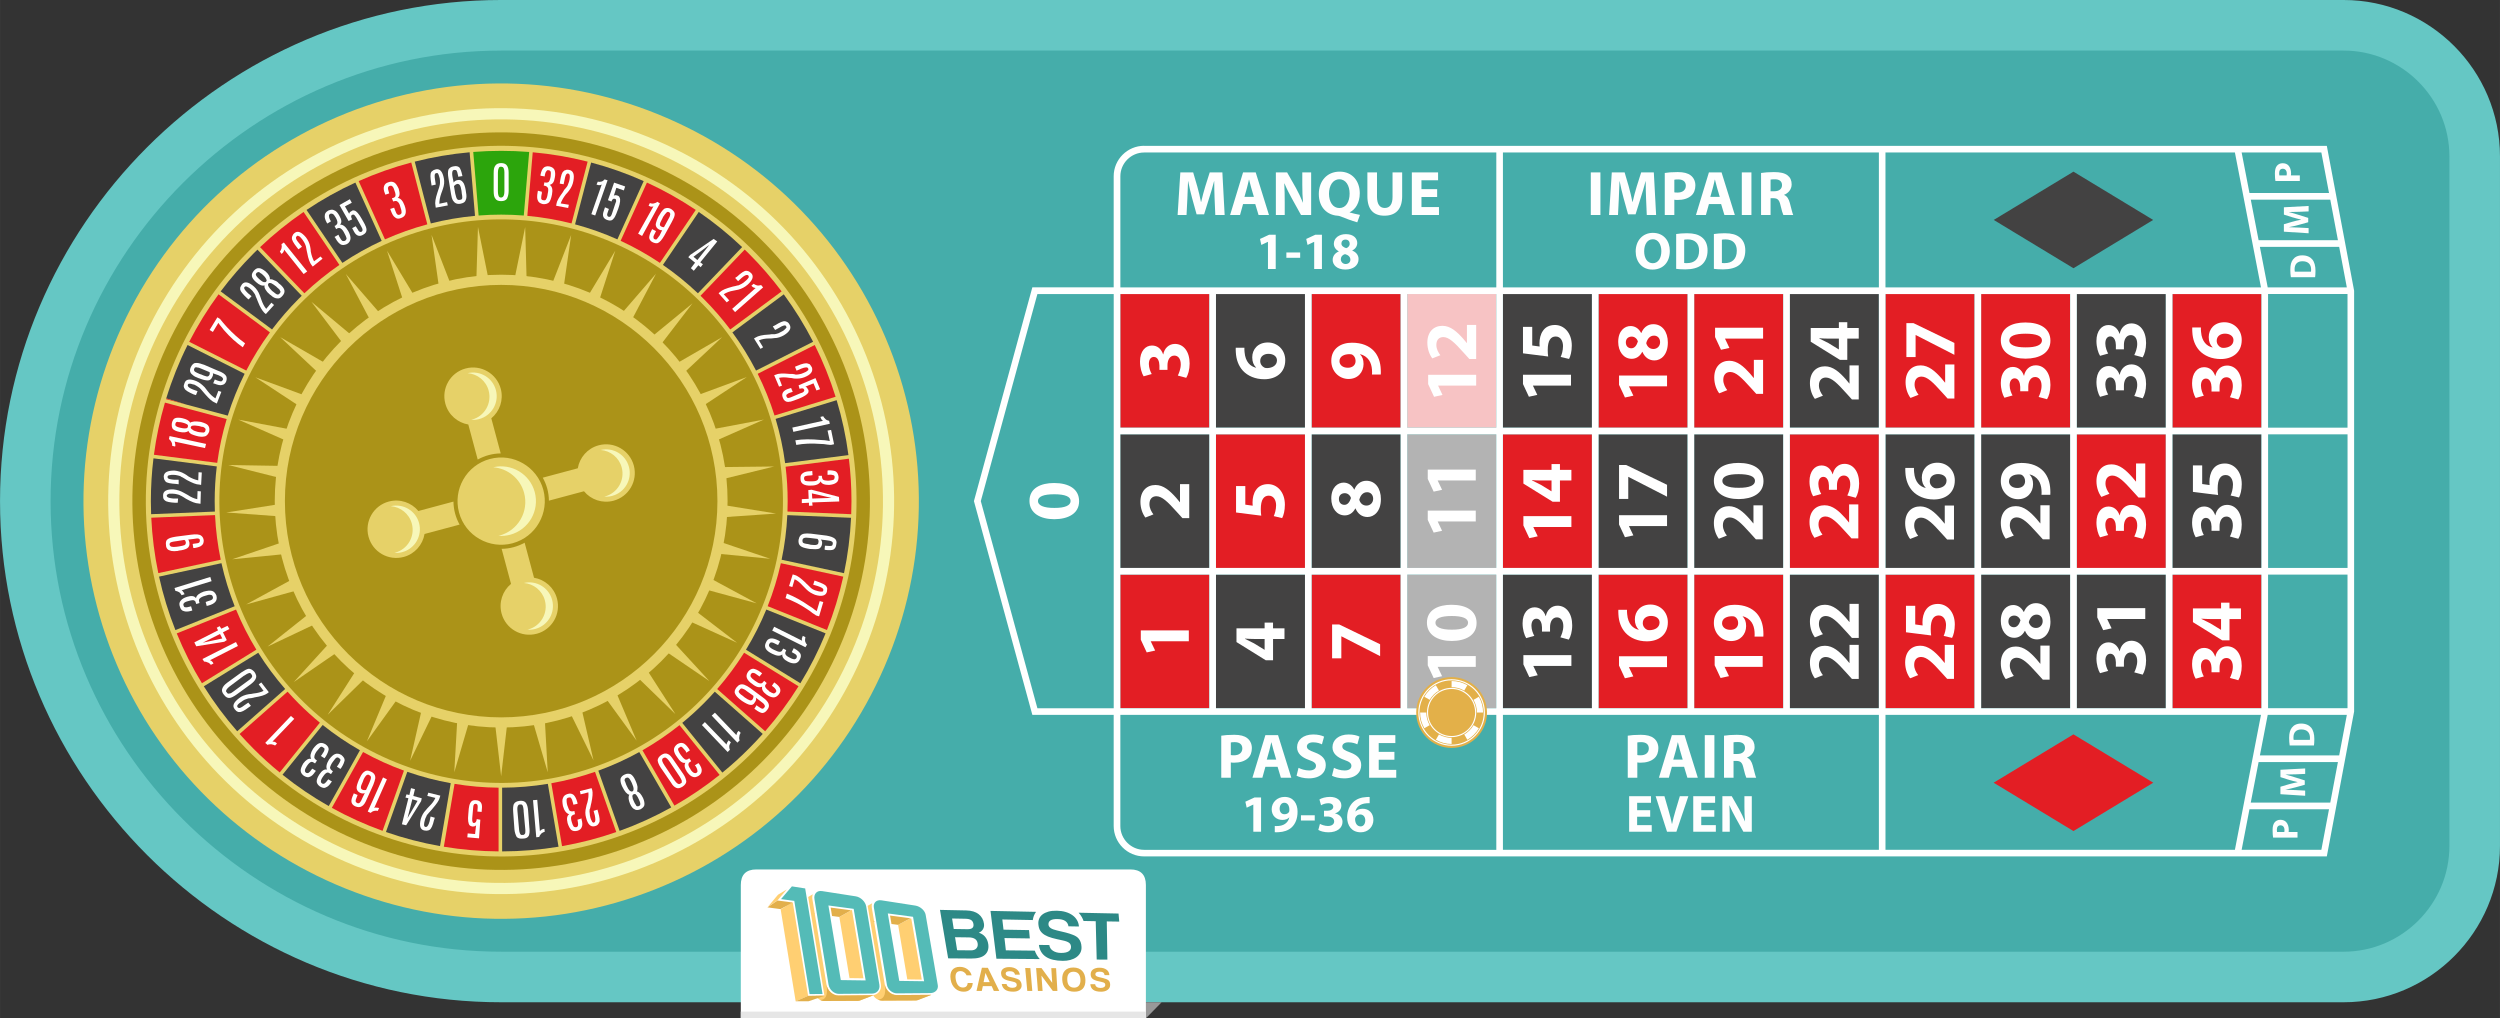
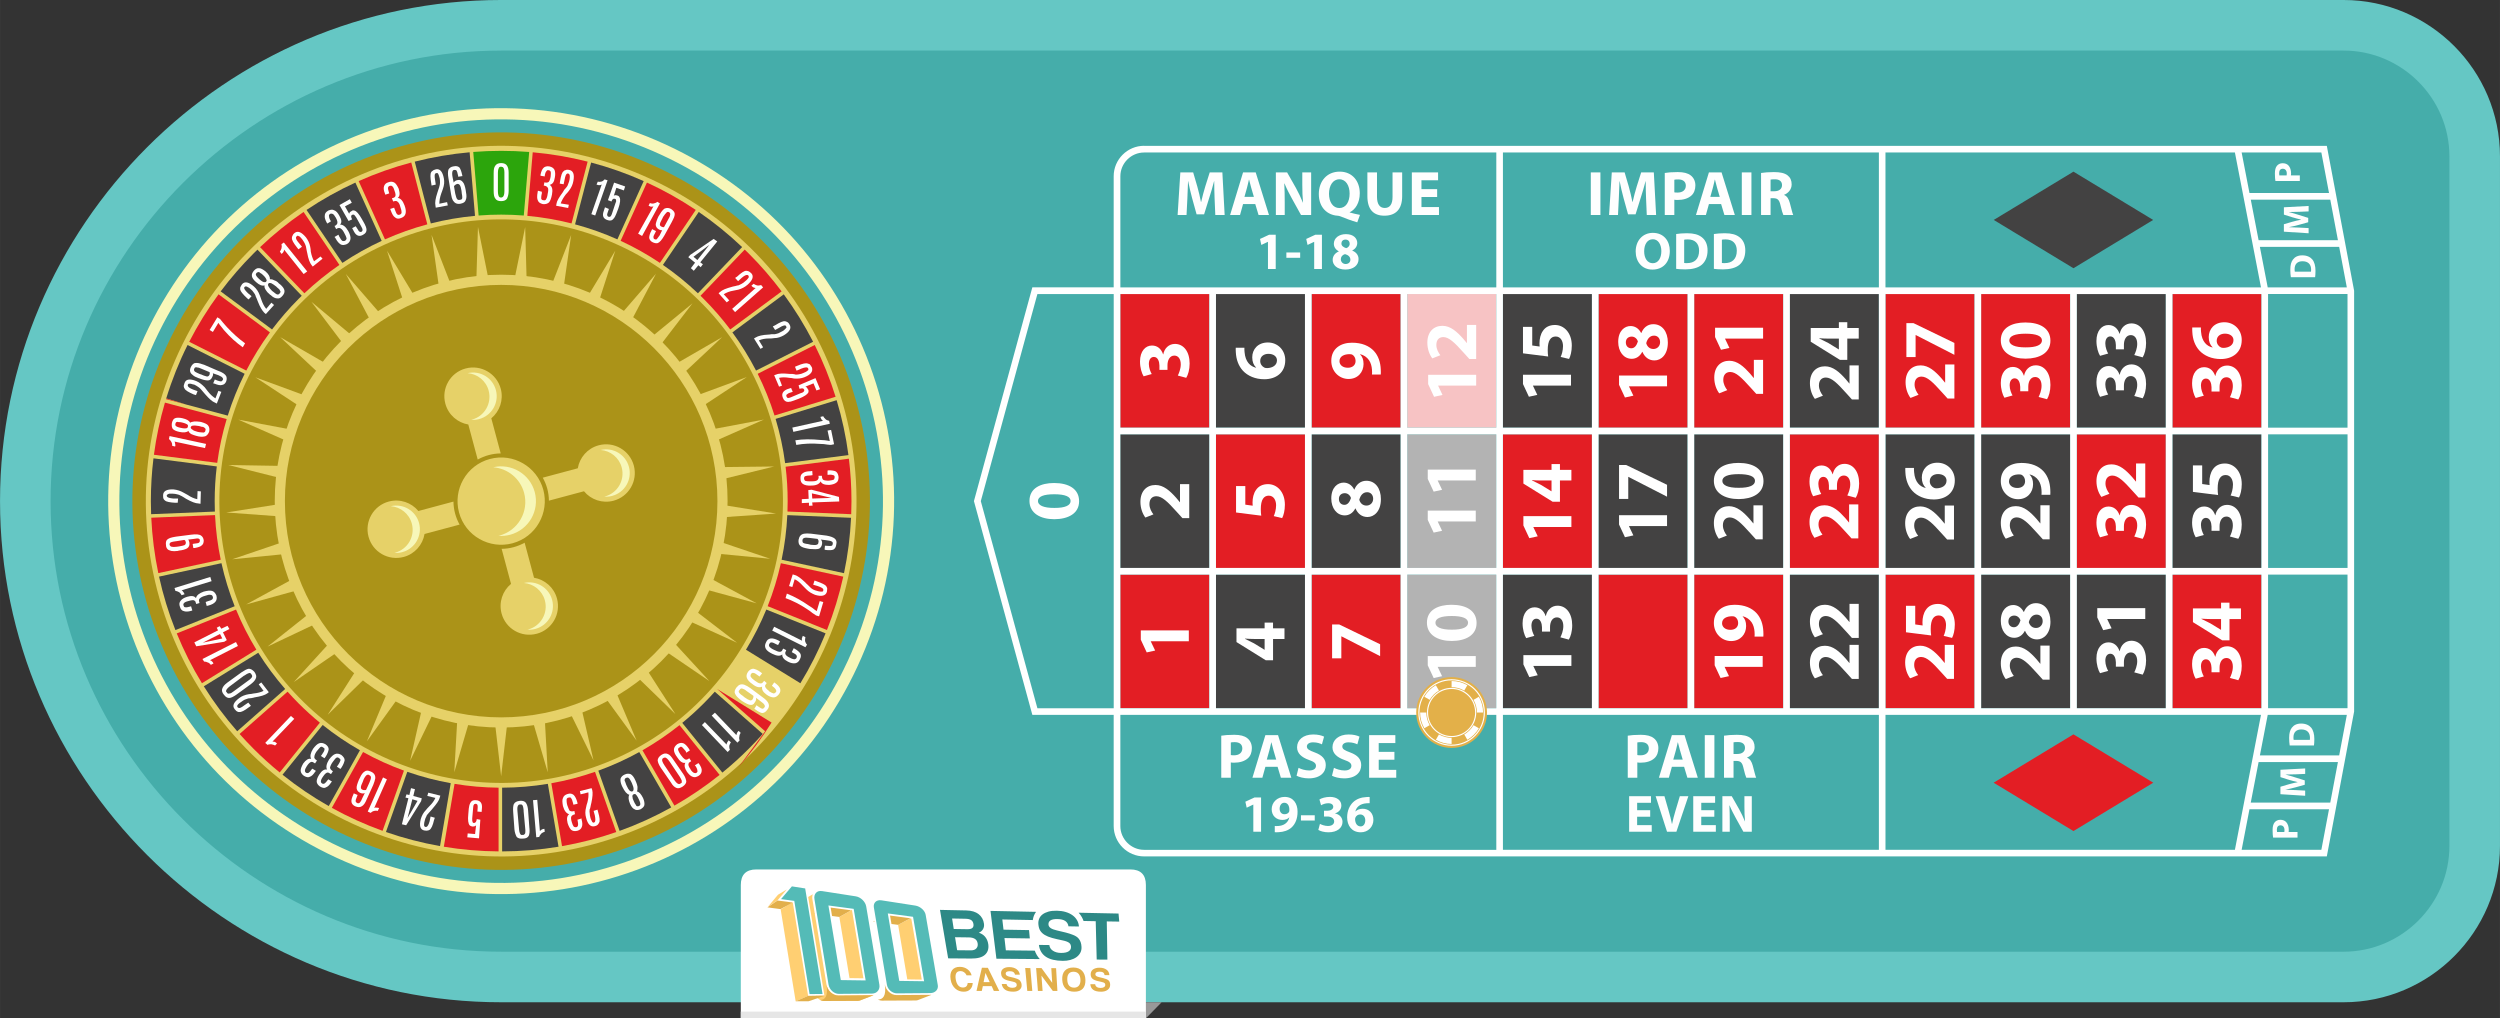
<svg xmlns="http://www.w3.org/2000/svg" xml:space="preserve" width="1500px" height="611px" version="1.1" style="shape-rendering:geometricPrecision; text-rendering:geometricPrecision; image-rendering:optimizeQuality; fill-rule:evenodd; clip-rule:evenodd" viewBox="0 0 150000 61101">
  <rect x="0" y="0" width="150000" height="61101" fill="#333333" stroke="none" />
  <defs>
    <style type="text/css">
   
    .fil11 {fill:#2CA50C}
    .fil7 {fill:#434242}
    .fil1 {fill:#45ADAA}
    .fil18 {fill:#54BBB7}
    .fil0 {fill:#65C7C4}
    .fil16 {fill:#999999}
    .fil3 {fill:#AB9318}
    .fil8 {fill:#B3B3B3}
    .fil19 {fill:#E2AF4B}
    .fil5 {fill:#E31E24}
    .fil13 {fill:#E3B049}
    .fil2 {fill:#E6D168}
    .fil22 {fill:#E6E6E6}
    .fil6 {fill:#F7C3C4}
    .fil10 {fill:#F7F7B9}
    .fil17 {fill:#FFCF72}
    .fil14 {fill:white}
    .fil4 {fill:white}
    .fil9 {fill:#FEFEFE;fill-rule:nonzero}
    .fil20 {fill:#2D8986;fill-rule:nonzero}
    .fil21 {fill:#E2AF4B;fill-rule:nonzero}
    .fil12 {fill:#E6D168;fill-rule:nonzero}
    .fil15 {fill:white;fill-rule:nonzero}
   
  </style>
  </defs>
  <g id="Layer_x0020_1">
    <path class="fil0" d="M30069 0l110548 0c5167,0 9383,4216 9383,9383l0 41371c0,5167 -4216,9383 -9383,9383l-110548 0c-16544,0 -30069,-13525 -30069,-30068 0,-16544 13525,-30069 30069,-30069z" />
    <path class="fil1" d="M30068 3034l110549 0c3492,0 6349,2857 6349,6349l0 41371c0,3492 -2857,6349 -6349,6349l-110549 0c-14869,0 -27034,-12165 -27034,-27034l0 0c0,-14869 12165,-27034 27034,-27034z" />
-     <path class="fil2" d="M52811 40578c-2799,6055 -7831,10705 -14091,13007 -6258,2306 -13103,2021 -19158,-777 -6054,-2799 -10709,-7825 -13011,-14085 -2302,-6259 -2021,-13108 777,-19162 2799,-6054 7831,-10705 14090,-13012 6259,-2301 13103,-2016 19158,783 6059,2792 10710,7825 13012,14084 2301,6260 2021,13108 -777,19162z" />
    <path class="fil3" d="M50147 39347c-2471,5346 -6914,9451 -12441,11484 -5525,2036 -11568,1784 -16914,-686 -5345,-2471 -9455,-6909 -11487,-12435 -2032,-5526 -1785,-11573 686,-16918 2471,-5345 6914,-9452 12440,-11488 5526,-2032 11569,-1780 16914,691 5350,2465 9456,6909 11488,12435 2031,5527 1784,11573 -686,16918z" />
    <path class="fil2" d="M49416 39009c-2381,5151 -6662,9107 -11987,11065 -5324,1962 -11147,1719 -16297,-661 -5150,-2381 -9110,-6657 -11069,-11982 -1958,-5325 -1720,-11151 661,-16302 2381,-5150 6662,-9107 11987,-11069 5324,-1958 11147,-1715 16298,666 5155,2375 9111,6657 11069,11981 1957,5325 1719,11151 -661,16302zm-4005 -1850c-1888,4085 -5283,7222 -9506,8775 -4222,1556 -8839,1363 -12924,-524 -4084,-1888 -7225,-5279 -8777,-9502 -1553,-4222 -1364,-8843 524,-12927 1888,-4084 5283,-7222 9506,-8778 4222,-1553 8840,-1360 12924,528 4088,1884 7225,5279 8778,9501 1552,4223 1363,8843 -524,12927z" />
    <path class="fil4" d="M62277 30063c0,-270 337,-407 975,-407 656,0 984,142 984,403 0,262 -315,421 -975,417 -669,4 -984,-164 -984,-412zm-509 -9c0,745 660,1099 1493,1099 816,-4 1485,-333 1485,-1077 0,-736 -612,-1095 -1502,-1095 -789,0 -1476,301 -1476,1072z" />
    <polygon class="fil5" points="67218,25661 72559,25661 72559,17642 67218,17642 " />
    <polygon class="fil6" points="84435,25661 89776,25661 89776,17642 84435,17642 " />
    <polygon class="fil5" points="95912,25661 101253,25661 101253,17642 95912,17642 " />
    <polygon class="fil5" points="101651,25661 106992,25661 106992,17642 101651,17642 " />
    <polygon class="fil5" points="113129,25661 118470,25661 118470,17642 113129,17642 " />
    <polygon class="fil5" points="130345,25661 135686,25661 135686,17642 130345,17642 " />
    <polygon class="fil5" points="124607,34078 129947,34078 129947,26059 124607,26059 " />
    <polygon class="fil5" points="107390,34078 112731,34078 112731,26059 107390,26059 " />
    <polygon class="fil5" points="90173,34078 95514,34078 95514,26059 90173,26059 " />
    <polygon class="fil5" points="72957,34078 78298,34078 78298,26059 72957,26059 " />
    <polygon class="fil5" points="67218,42495 72559,42495 72559,34475 67218,34475 " />
    <polygon class="fil5" points="78696,42495 84037,42495 84037,34475 78696,34475 " />
    <polygon class="fil5" points="95912,42495 101253,42495 101253,34475 95912,34475 " />
    <polygon class="fil5" points="101651,42495 106992,42495 106992,34475 101651,34475 " />
    <polygon class="fil5" points="113129,42495 118470,42495 118470,34475 113129,34475 " />
    <polygon class="fil5" points="130345,42495 135686,42495 135686,34475 130345,34475 " />
    <polygon class="fil7" points="67218,34078 72559,34078 72559,26059 67218,26059 " />
    <polygon class="fil7" points="72957,42495 78298,42495 78298,34475 72957,34475 " />
    <polygon class="fil5" points="78696,25661 84037,25661 84037,17642 78696,17642 " />
    <polygon class="fil7" points="72957,25661 78298,25661 78298,17642 72957,17642 " />
    <polygon class="fil7" points="78696,34078 84037,34078 84037,26059 78696,26059 " />
    <polygon class="fil8" points="84435,42495 89776,42495 89776,34475 84435,34475 " />
    <polygon class="fil7" points="90173,42495 95514,42495 95514,34475 90173,34475 " />
    <polygon class="fil8" points="84435,34078 89776,34078 89776,26059 84435,26059 " />
    <polygon class="fil7" points="90173,25661 95514,25661 95514,17642 90173,17642 " />
    <polygon class="fil7" points="95912,34078 101253,34078 101253,26059 95912,26059 " />
    <polygon class="fil7" points="101651,34078 106992,34078 106992,26059 101651,26059 " />
    <polygon class="fil7" points="107390,25661 112731,25661 112731,17642 107390,17642 " />
    <polygon class="fil7" points="107390,42495 112731,42495 112731,34475 107390,34475 " />
    <polygon class="fil7" points="113129,34078 118470,34078 118470,26059 113129,26059 " />
    <polygon class="fil7" points="118867,34078 124208,34078 124208,26059 118867,26059 " />
    <polygon class="fil7" points="118867,42495 124208,42495 124208,34475 118867,34475 " />
    <polygon class="fil7" points="124607,42495 129947,42495 129947,34475 124607,34475 " />
    <polygon class="fil7" points="130345,34078 135686,34078 135686,26059 130345,26059 " />
    <polygon class="fil5" points="118867,25661 124208,25661 124208,17642 118867,17642 " />
    <polygon class="fil7" points="124607,25661 129947,25661 129947,17642 124607,17642 " />
    <polygon class="fil4" points="71329,38476 71329,37825 68448,37825 68448,38383 68803,39145 69309,39034 69047,38485 69047,38476 " />
    <path class="fil4" d="M71354 29047l-554 0 0 1085 -9 0 -222 -265c-372,-417 -757,-767 -1240,-767 -523,0 -904,359 -904,1010 0,390 133,727 297,944l483 -190c-115,-151 -239,-368 -239,-616 0,-333 186,-474 421,-474 337,9 660,315 1223,944l337 372 408 0 0 -2043z" />
    <path class="fil4" d="M71174 22669c107,-169 204,-483 204,-855 0,-732 -372,-1179 -882,-1179 -376,0 -638,279 -699,625l-10 0c-123,-355 -363,-528 -669,-528 -395,0 -718,342 -718,958 0,372 106,718 217,890l487 -137c-71,-119 -173,-368 -173,-602 0,-284 129,-425 302,-425 244,0 328,288 332,514l0 262 483 0 0 -275c0,-297 129,-581 412,-581 217,0 385,177 385,527 0,275 -115,550 -177,670l505 137z" />
    <path class="fil4" d="M77068 37700l-686 0 0 -345 -505 0 0 345 -1688 0 0 824 1755 1091 439 0 0 -1276 686 0 0 -639zm-1191 1286l-9 0 -629 -386c-182,-97 -350,-173 -536,-266l0 -18c186,13 363,23 536,23l638 0 0 647z" />
    <path class="fil4" d="M74163 29164l0 1586 1512 191c-18,-120 -27,-230 -27,-390 0,-576 182,-811 479,-811 306,0 439,297 439,576 0,261 -80,523 -142,651l505 120c85,-159 164,-452 164,-802 0,-776 -474,-1237 -1011,-1237 -336,0 -576,133 -722,350 -146,204 -208,483 -208,758 0,71 0,124 9,186l-443 -62 0 -1116 -554 0z" />
    <path class="fil4" d="M74145 20863c-4,66 -4,146 4,270 23,452 165,824 426,1112 288,310 740,510 1281,510 687,0 1259,-376 1259,-1143 0,-625 -469,-1063 -1042,-1063 -598,0 -939,407 -939,890 0,270 84,470 230,612l0 13c-336,-75 -643,-341 -691,-939 -9,-107 -14,-186 -9,-261l-519 0zm2473 758c0,306 -275,452 -580,465 -80,0 -133,-9 -168,-26 -146,-66 -257,-217 -257,-399 0,-288 230,-430 496,-430 292,0 510,151 510,390z" />
    <polygon class="fil4" points="79926,39502 80480,39502 80480,38181 80489,38181 82807,39369 82807,38656 80352,37468 79926,37468 " />
    <path class="fil4" d="M82855 29954c0,-669 -350,-1108 -873,-1108 -372,0 -612,249 -718,528l-13 0c-142,-284 -386,-417 -634,-417 -350,0 -740,279 -740,952 0,577 324,1015 811,1015 252,0 487,-137 629,-417l13 0c137,314 376,514 722,514 390,0 802,-337 802,-1068zm-465 -26c0,252 -195,411 -403,407 -208,0 -368,-128 -430,-350 71,-265 222,-452 474,-452 203,0 359,155 359,395zm-2056 13c0,-249 177,-350 355,-350 181,0 323,137 368,292 -71,230 -195,408 -390,408 -181,0 -332,-120 -332,-350z" />
    <path class="fil4" d="M82846 22473c4,-75 9,-191 0,-306 -17,-448 -155,-824 -403,-1099 -288,-314 -727,-505 -1325,-505 -673,0 -1241,350 -1241,1090 0,634 474,1086 1037,1086 558,0 899,-412 899,-900 0,-262 -75,-447 -208,-576l4 -13c217,53 403,177 532,363 106,155 164,363 177,567 9,133 9,208 0,292l528 0zm-2477 -802c0,-306 301,-421 607,-421 85,0 129,13 169,35 102,62 190,191 190,372 0,275 -213,408 -461,408 -301,4 -505,-164 -505,-394z" />
    <path class="fil4" d="M88546 40014l0 -651 -2881 0 0 558 355 762 505 -111 -261 -550 0 -9 2282 0zm-2930 -2654c0,744 661,1099 1494,1099 815,-4 1485,-333 1485,-1077 0,-735 -612,-1095 -1503,-1095 -789,0 -1476,302 -1476,1073zm510 9c0,-271 336,-408 974,-408 656,0 984,142 984,403 0,261 -314,421 -974,417 -670,4 -984,-165 -984,-412z" />
    <path class="fil4" d="M88546 31289l0 -652 -2881 0 0 558 355 762 505 -110 -261 -550 0 -9 2282 0zm0 -2460l0 -651 -2881 0 0 559 355 762 505 -110 -261 -550 0 -9 2282 0z" />
    <path class="fil4" d="M88570 23138l0 -651 -2881 0 0 559 355 762 506 -111 -261 -550 0 -9 2282 0zm0 -3642l-554 0 0 1086 -9 0 -222 -266c-372,-417 -758,-767 -1240,-767 -523,0 -904,360 -904,1011 0,390 133,726 297,944l483 -191c-115,-151 -240,-368 -240,-615 0,-333 186,-474 421,-474 337,9 661,314 1224,944l336 373 408 0 0 -2043z" />
    <path class="fil4" d="M94284 39958l0 -651 -2881 0 0 558 355 762 506 -111 -262 -549 0 -10 2282 0zm-155 -1582c106,-168 204,-483 204,-855 0,-731 -372,-1179 -882,-1179 -376,0 -638,279 -700,625l-9 0c-124,-355 -363,-527 -669,-527 -395,0 -718,341 -718,957 0,372 106,718 217,891l487 -137c-71,-120 -173,-368 -173,-603 0,-284 129,-426 301,-426 244,0 328,288 332,515l0 261 483 0 0 -275c0,-297 129,-580 412,-580 217,0 385,178 385,528 0,275 -115,549 -177,669l505 137z" />
    <path class="fil4" d="M94284 31621l0 -651 -2881 0 0 559 355 762 506 -111 -262 -549 0 -9 2282 0zm0 -3430l-687 0 0 -346 -505 0 0 346 -1689 0 0 824 1755 1090 439 0 0 -1276 687 0 0 -638zm-1192 1285l-9 0 -629 -385c-181,-98 -350,-173 -536,-266l0 -17c186,13 363,22 536,22l638 0 0 647z" />
    <path class="fil4" d="M94260 23136l0 -651 -2881 0 0 558 355 762 505 -111 -262 -550 0 -9 2283 0zm-2881 -3523l0 1587 1511 191c-17,-120 -26,-231 -26,-390 0,-576 182,-811 479,-811 306,0 438,297 438,576 0,261 -79,523 -142,651l505 120c84,-160 164,-452 164,-802 0,-776 -474,-1236 -1010,-1236 -337,0 -576,133 -722,350 -146,204 -208,483 -208,757 0,71 0,124 9,186l-443 -62 0 -1117 -554 0z" />
-     <path class="fil4" d="M100021 40027l0 -651 -2880 0 0 558 354 763 505 -111 -262 -549 0 -9 2282 0zm-2920 -3438c-4,66 -4,146 4,270 22,452 164,824 426,1112 288,311 740,510 1281,510 687,0 1259,-377 1259,-1144 0,-625 -470,-1064 -1041,-1064 -598,0 -939,408 -939,891 0,270 84,470 230,612l0 13c-337,-75 -642,-342 -691,-940 -10,-106 -14,-186 -10,-261l-518 0zm2473 757c0,306 -275,452 -581,466 -80,0 -133,-9 -169,-26 -146,-66 -257,-217 -257,-399 0,-288 230,-430 496,-430 292,0 510,151 510,390z" />
    <path class="fil4" d="M100023 31566l0 -652 -2880 0 0 559 355 762 505 -110 -262 -550 0 -9 2282 0zm-2880 -1631l553 0 0 -1321 10 0 2317 1188 0 -714 -2454 -1188 -426 0 0 2034z" />
    <path class="fil4" d="M100023 23182l0 -651 -2880 0 0 558 355 762 505 -110 -262 -550 0 -9 2282 0zm49 -2623c0,-670 -350,-1108 -873,-1108 -373,0 -612,249 -718,528l-14 0c-142,-284 -385,-417 -634,-417 -350,0 -740,279 -740,952 0,576 323,1015 811,1015 253,0 487,-137 629,-417l13 0c137,314 377,514 723,514 390,0 802,-337 802,-1068zm-466 -27c0,253 -194,412 -403,408 -208,0 -368,-129 -430,-350 71,-266 222,-452 474,-452 204,0 359,155 359,394zm-2056 14c0,-249 178,-350 355,-350 182,0 324,137 368,293 -71,230 -195,408 -390,408 -181,0 -332,-120 -332,-350z" />
    <path class="fil4" d="M105761 40011l0 -651 -2881 0 0 558 355 763 506 -111 -262 -550 0 -9 2282 0zm40 -1812c4,-76 9,-191 0,-306 -18,-447 -155,-824 -404,-1099 -288,-315 -726,-506 -1325,-506 -673,0 -1240,350 -1240,1091 0,634 474,1085 1036,1085 558,0 900,-412 900,-899 0,-262 -75,-448 -208,-577l4 -13c217,53 404,178 532,363 106,156 164,364 177,567 9,133 9,208 0,293l528 0zm-2477 -803c0,-306 301,-421 607,-421 85,0 129,13 169,36 102,62 190,190 190,372 0,275 -213,408 -461,408 -301,4 -505,-164 -505,-395z" />
    <path class="fil4" d="M105762 30319l-554 0 0 1085 -9 0 -222 -265c-372,-417 -757,-767 -1240,-767 -523,0 -904,359 -904,1010 0,390 133,727 297,944l483 -190c-116,-151 -239,-368 -239,-616 0,-333 186,-474 421,-474 336,9 660,315 1223,944l337 372 408 0 0 -2043zm-2930 -1472c0,745 660,1099 1493,1099 816,-4 1485,-332 1485,-1077 0,-735 -611,-1094 -1502,-1094 -789,0 -1476,301 -1476,1072zm509 9c0,-270 337,-407 975,-407 656,0 984,142 984,403 0,262 -314,421 -975,417 -669,4 -984,-164 -984,-412z" />
    <path class="fil4" d="M105786 21593l-554 0 0 1086 -9 0 -222 -266c-373,-417 -758,-767 -1241,-767 -522,0 -904,359 -904,1010 0,390 133,727 298,944l482 -191c-115,-151 -239,-368 -239,-616 0,-332 186,-474 421,-474 337,9 660,314 1223,943l337 372 408 0 0 -2043zm0 -1276l0 -651 -2881 0 0 558 355 763 505 -111 -261 -550 0 -9 2282 0z" />
    <path class="fil4" d="M111525 38694l-554 0 0 1085 -9 0 -222 -266c-372,-417 -758,-767 -1241,-767 -523,0 -903,359 -903,1011 0,390 132,726 297,944l483 -191c-116,-151 -240,-368 -240,-615 0,-333 186,-475 421,-475 337,9 661,314 1224,944l336 373 408 0 0 -2043zm0 -2460l-554 0 0 1085 -9 0 -222 -266c-372,-417 -758,-767 -1241,-767 -523,0 -903,360 -903,1011 0,390 132,726 297,944l483 -191c-116,-151 -240,-368 -240,-615 0,-333 186,-474 421,-474 337,9 661,314 1224,944l336 373 408 0 0 -2043z" />
    <path class="fil4" d="M111501 30263l-554 0 0 1086 -9 0 -222 -266c-373,-417 -758,-767 -1241,-767 -523,0 -904,359 -904,1010 0,390 133,727 296,944l483 -191c-115,-151 -239,-368 -239,-616 0,-333 186,-474 421,-474 337,9 660,315 1223,944l337 372 408 0 0 -2043zm-155 -398c106,-169 203,-483 203,-856 0,-731 -372,-1178 -882,-1178 -376,0 -638,279 -700,625l-9 0c-124,-355 -363,-528 -670,-528 -394,0 -718,342 -718,958 0,372 107,718 217,890l487 -137c-71,-119 -172,-368 -172,-602 0,-283 129,-425 301,-425 244,0 328,288 333,514l0 262 483 0 0 -275c0,-297 128,-581 411,-581 218,0 386,177 386,527 0,275 -116,550 -178,670l506 137z" />
    <path class="fil4" d="M111525 21926l-554 0 0 1086 -9 0 -222 -266c-372,-417 -758,-767 -1241,-767 -523,0 -903,359 -903,1010 0,390 132,727 297,944l483 -191c-116,-151 -240,-368 -240,-616 0,-333 186,-474 421,-474 337,10 661,315 1224,945l336 372 408 0 0 -2043zm0 -2247l-687 0 0 -346 -505 0 0 346 -1689 0 0 825 1755 1090 439 0 0 -1276 687 0 0 -638zm-1192 1285l-9 0 -629 -385c-181,-97 -350,-173 -536,-266l0 -18c186,13 363,22 536,22l638 0 0 647z" />
    <path class="fil4" d="M117240 38691l-554 0 0 1085 -9 0 -222 -266c-372,-417 -758,-767 -1241,-767 -523,0 -904,359 -904,1011 0,390 133,727 298,944l483 -191c-116,-151 -240,-368 -240,-615 0,-333 186,-474 421,-474 337,9 660,314 1223,944l337 372 408 0 0 -2042zm-2881 -2341l0 1587 1512 191c-18,-120 -27,-231 -27,-390 0,-576 182,-811 479,-811 306,0 439,297 439,576 0,261 -80,523 -142,651l505 120c85,-160 164,-452 164,-802 0,-775 -474,-1236 -1011,-1236 -336,0 -576,133 -722,350 -146,204 -208,483 -208,757 0,71 0,124 9,186l-443 -62 0 -1117 -554 0z" />
    <path class="fil4" d="M117240 30332l-554 0 0 1086 -9 0 -222 -266c-372,-417 -758,-767 -1241,-767 -523,0 -904,359 -904,1010 0,390 133,726 298,944l483 -191c-116,-151 -240,-368 -240,-616 0,-332 186,-474 421,-474 337,10 660,315 1223,944l337 372 408 0 0 -2043zm-2920 -2256c-4,67 -4,146 4,271 22,452 164,824 425,1112 288,310 740,510 1281,510 686,0 1259,-376 1259,-1143 0,-625 -470,-1063 -1041,-1063 -599,0 -939,408 -939,890 0,271 84,470 230,612l0 13c-337,-75 -643,-341 -691,-939 -9,-107 -13,-186 -9,-262l-518 0zm2473 758c0,306 -275,452 -581,466 -80,0 -132,-9 -168,-27 -146,-67 -257,-217 -257,-398 0,-289 231,-431 496,-431 293,0 510,151 510,390z" />
    <path class="fil4" d="M117264 21870l-554 0 0 1086 -9 0 -221 -266c-372,-416 -758,-767 -1241,-767 -523,0 -904,359 -904,1010 0,390 133,727 297,944l483 -191c-115,-150 -240,-368 -240,-616 0,-332 186,-474 421,-474 337,9 661,314 1224,944l337 372 407 0 0 -2043zm-2880 -447l553 0 0 -1321 9 0 2318 1188 0 -714 -2455 -1188 -425 0 0 2034z" />
    <path class="fil4" d="M122978 38738l-554 0 0 1086 -9 0 -221 -266c-372,-417 -758,-767 -1241,-767 -523,0 -904,359 -904,1010 0,390 133,726 297,944l483 -191c-115,-151 -240,-368 -240,-616 0,-333 186,-474 421,-474 337,10 661,315 1224,944l336 372 408 0 0 -2043zm49 -1440c0,-670 -350,-1108 -873,-1108 -373,0 -612,249 -718,528l-13 0c-142,-284 -385,-417 -634,-417 -350,0 -740,279 -740,952 0,576 323,1015 811,1015 253,0 488,-137 630,-416l13 0c137,314 377,514 723,514 390,0 802,-337 802,-1068zm-465 -27c0,253 -194,412 -403,408 -208,0 -368,-129 -430,-350 71,-266 222,-452 474,-452 204,0 359,155 359,394zm-2056 14c0,-249 178,-350 354,-350 182,0 324,137 368,292 -71,230 -194,408 -390,408 -182,0 -333,-120 -333,-350z" />
    <path class="fil4" d="M122978 30316l-554 0 0 1085 -9 0 -221 -265c-372,-417 -758,-767 -1241,-767 -523,0 -904,359 -904,1010 0,390 133,726 298,944l483 -190c-115,-151 -240,-368 -240,-616 0,-332 186,-474 421,-474 337,9 660,315 1223,944l337 372 408 0 0 -2043zm40 -629c4,-75 9,-191 0,-306 -18,-448 -156,-824 -404,-1099 -288,-314 -727,-505 -1325,-505 -674,0 -1241,350 -1241,1090 0,634 474,1086 1037,1086 559,0 900,-412 900,-900 0,-262 -75,-447 -208,-576l4 -13c217,53 403,177 531,363 107,155 164,363 178,567 9,133 9,208 0,293l528 0zm-2478 -802c0,-306 302,-421 607,-421 84,0 129,13 168,35 102,62 191,191 191,372 0,275 -213,408 -461,408 -302,4 -506,-164 -506,-394z" />
    <path class="fil4" d="M122823 23953c107,-169 204,-483 204,-855 0,-732 -372,-1179 -882,-1179 -377,0 -638,279 -700,625l-9 0c-124,-355 -363,-528 -669,-528 -395,0 -718,341 -718,958 0,372 106,718 217,891l487 -137c-71,-120 -173,-368 -173,-603 0,-284 129,-425 302,-425 243,0 327,288 332,514l0 262 483 0 0 -275c0,-297 129,-580 412,-580 217,0 385,177 385,527 0,275 -115,550 -177,670l505 137zm-2774 -3532c0,744 660,1099 1493,1099 815,-4 1484,-332 1484,-1077 0,-735 -612,-1094 -1502,-1094 -789,0 -1476,301 -1476,1072zm510 9c0,-270 337,-408 975,-408 656,0 984,142 984,404 0,262 -315,421 -975,417 -669,4 -984,-165 -984,-412z" />
    <path class="fil4" d="M128562 40479c107,-169 204,-483 204,-855 0,-732 -372,-1179 -882,-1179 -377,0 -638,279 -700,625l-9 0c-124,-354 -364,-528 -670,-528 -394,0 -718,341 -718,958 0,372 107,718 217,891l488 -137c-71,-120 -172,-368 -172,-603 0,-284 128,-426 301,-426 243,0 328,288 332,514l0 262 483 0 0 -275c0,-297 129,-580 412,-580 217,0 386,177 386,527 0,275 -116,550 -178,669l505 137zm155 -3337l0 -652 -2880 0 0 558 355 763 505 -110 -262 -550 0 -9 2282 0z" />
    <path class="fil4" d="M128562 32328c107,-168 204,-482 204,-855 0,-731 -372,-1178 -882,-1178 -377,0 -638,279 -700,624l-9 0c-124,-355 -364,-527 -670,-527 -394,0 -718,342 -718,958 0,372 107,718 217,890l488 -137c-71,-120 -172,-368 -172,-602 0,-283 128,-425 301,-425 243,0 328,288 332,514l0 262 483 0 0 -275c0,-297 129,-580 412,-580 217,0 386,177 386,527 0,275 -116,550 -178,669l505 137zm155 -4520l-553 0 0 1086 -9 0 -222 -266c-372,-417 -757,-767 -1241,-767 -523,0 -904,359 -904,1010 0,390 133,727 297,944l483 -191c-116,-151 -239,-368 -239,-616 0,-332 186,-474 421,-474 336,9 660,314 1223,944l337 372 407 0 0 -2043z" />
    <path class="fil4" d="M128562 23898c107,-168 204,-483 204,-855 0,-731 -372,-1179 -882,-1179 -377,0 -638,279 -700,625l-9 0c-124,-355 -364,-527 -670,-527 -394,0 -718,341 -718,957 0,372 107,718 217,891l488 -138c-71,-120 -172,-368 -172,-603 0,-284 128,-426 301,-426 243,0 328,288 332,515l0 261 483 0 0 -275c0,-297 129,-581 412,-581 217,0 386,178 386,528 0,275 -116,549 -178,669l505 137zm0 -2460c107,-168 204,-483 204,-855 0,-731 -372,-1179 -882,-1179 -377,0 -638,279 -700,625l-9 0c-124,-354 -364,-527 -670,-527 -394,0 -718,341 -718,957 0,373 107,719 217,891l488 -137c-71,-120 -172,-368 -172,-603 0,-283 128,-425 301,-425 243,0 328,289 332,515l0 261 483 0 0 -274c0,-297 129,-581 412,-581 217,0 386,178 386,528 0,275 -116,550 -178,669l505 138z" />
    <path class="fil4" d="M134301 40812c107,-169 204,-483 204,-856 0,-731 -372,-1178 -882,-1178 -377,0 -638,279 -700,625l-9 0c-124,-355 -363,-528 -670,-528 -394,0 -718,341 -718,958 0,372 107,718 217,890l488 -137c-71,-119 -173,-368 -173,-602 0,-284 129,-425 301,-425 244,0 328,288 333,514l0 262 483 0 0 -275c0,-297 128,-580 411,-580 217,0 386,177 386,527 0,275 -116,550 -178,670l505 137zm156 -4307l-687 0 0 -346 -505 0 0 346 -1688 0 0 824 1755 1091 439 0 0 -1276 687 0 0 -638zm-1192 1285l-9 0 -630 -386c-182,-97 -350,-172 -536,-265l0 -18c186,13 363,23 536,23l638 0 0 647z" />
    <path class="fil4" d="M134301 32326c107,-168 204,-482 204,-855 0,-731 -372,-1178 -882,-1178 -377,0 -638,279 -700,624l-9 0c-124,-355 -363,-527 -670,-527 -394,0 -718,341 -718,958 0,372 107,718 217,890l488 -138c-71,-120 -173,-368 -173,-602 0,-283 129,-425 301,-425 244,0 328,288 333,514l0 262 483 0 0 -275c0,-298 128,-581 411,-581 217,0 386,178 386,528 0,275 -116,550 -178,669l505 137zm-2725 -4400l0 1587 1511 190c-18,-119 -26,-230 -26,-390 0,-576 181,-811 479,-811 306,0 439,297 439,576 0,262 -80,523 -142,652l505 119c84,-159 164,-452 164,-802 0,-776 -474,-1237 -1010,-1237 -337,0 -576,133 -722,350 -146,204 -208,483 -208,758 0,71 0,124 9,186l-443 -62 0 -1117 -554 0z" />
    <path class="fil4" d="M134301 23967c107,-168 204,-483 204,-855 0,-731 -372,-1179 -882,-1179 -377,0 -638,279 -700,625l-9 0c-124,-354 -363,-527 -670,-527 -394,0 -718,341 -718,957 0,372 107,718 217,891l488 -137c-71,-120 -173,-368 -173,-603 0,-284 129,-425 301,-425 244,0 328,288 333,515l0 261 483 0 0 -275c0,-297 128,-580 411,-580 217,0 386,178 386,528 0,274 -116,549 -178,669l505 137zm-2765 -4316c-4,66 -4,146 4,270 23,452 164,824 425,1112 288,311 740,510 1281,510 687,0 1259,-377 1259,-1144 0,-624 -469,-1064 -1041,-1064 -598,0 -939,408 -939,891 0,270 84,470 230,612l0 13c-336,-75 -643,-341 -691,-939 -9,-107 -14,-186 -9,-262l-519 0zm2473 758c0,306 -275,452 -580,465 -79,0 -133,-9 -168,-26 -146,-67 -257,-217 -257,-399 0,-288 230,-430 496,-430 293,0 510,151 510,390z" />
    <polygon class="fil5" points="124407,44062 129196,46963 124407,49865 119618,46963 " />
    <polygon class="fil7" points="124408,10299 129190,13196 124408,16094 119624,13196 " />
    <path class="fil9" d="M72918 12901l561 0 -137 -2557 -759 0 -269 850c-87,285 -175,622 -243,918l-15 0c-57,-300 -133,-618 -216,-914l-250 -854 -770 0 -163 2557 535 0 49 -971c15,-319 30,-713 42,-1059l8 0c64,334 148,698 231,1002l273 986 451 0 311 -998c99,-300 205,-664 288,-990l8 0c0,372 11,744 23,1051l42 979zm2398 -656l197 656 626 0 -797 -2557 -759 0 -778 2557 596 0 182 -656 732 0zm-649 -433l152 -542c42,-148 80,-342 118,-493l8 0c38,152 84,342 129,493l159 542 -565 0zm2417 1089l0 -770c0,-417 -8,-778 -27,-1119l15 0c121,300 292,630 444,903l546 986 607 0 0 -2557 -531 0 0 744c0,387 11,732 45,1070l-8 0c-118,-288 -266,-607 -417,-876l-531 -937 -675 0 0 2557 531 0zm4515 -8c-201,-38 -421,-87 -615,-144l0 -15c334,-152 603,-561 603,-1142 0,-702 -429,-1294 -1206,-1294 -766,0 -1252,573 -1252,1343 0,838 539,1263 1119,1301 57,4 118,15 175,38 345,140 649,254 1013,360l163 -448zm-1237 -410c-391,0 -622,-372 -622,-857 0,-482 228,-869 622,-869 394,0 615,387 615,857 0,501 -224,869 -615,869zm1681 -2140l0 1427c0,812 376,1172 1021,1172 668,0 1066,-376 1066,-1165l0 -1434 -577 0 0 1468c0,455 -167,668 -470,668 -292,0 -463,-224 -463,-668l0 -1468 -577 0zm4185 1005l-941 0 0 -531 998 0 0 -474 -1574 0 0 2557 1628 0 0 -474 -1051 0 0 -607 941 0 0 -470zm-10150 4791l465 0 0 -2055 -395 0 -547 253 79 360 392 -186 6 0 0 1628zm1104 -990l0 319 828 0 0 -319 -828 0zm1669 990l465 0 0 -2055 -395 0 -547 253 79 360 392 -186 6 0 0 1628zm1477 -1053c-224,98 -367,269 -367,515 0,278 240,572 762,572 478,0 791,-253 791,-626 0,-263 -177,-433 -379,-509l0 -9c206,-101 300,-275 300,-452 0,-250 -199,-528 -680,-528 -411,0 -724,231 -724,579 0,180 98,348 297,452l0 6zm414 756c-180,0 -294,-139 -291,-288 0,-149 92,-262 250,-307 186,51 322,158 322,338 0,145 -114,256 -281,256zm-10 -1467c177,0 250,127 250,256 0,126 -98,228 -209,259 -164,-51 -288,-139 -288,-278 0,-126 82,-237 246,-237z" />
    <path class="fil9" d="M95448 10344l0 2557 577 0 0 -2557 -577 0zm3358 2557l561 0 -137 -2557 -759 0 -269 850c-87,285 -175,622 -243,918l-15 0c-57,-300 -133,-618 -216,-914l-250 -854 -770 0 -163 2557 535 0 49 -971c15,-319 30,-713 42,-1059l8 0c65,334 148,698 232,1002l273 986 451 0 311 -998c99,-300 205,-664 288,-990l8 0c0,372 11,744 23,1051l42 979zm1081 0l573 0 0 -918c53,11 121,15 197,15 341,0 634,-87 831,-269 156,-140 235,-357 235,-607 0,-251 -106,-463 -273,-592 -171,-137 -425,-205 -782,-205 -353,0 -603,23 -782,53l0 2523zm573 -2117c42,-11 121,-19 235,-19 292,0 455,140 455,376 0,258 -190,414 -497,414 -87,0 -144,-4 -193,-15l0 -755zm2808 1461l197 656 626 0 -797 -2557 -759 0 -778 2557 596 0 182 -656 732 0zm-649 -433l152 -542c42,-148 80,-342 118,-493l8 0c38,152 84,342 129,493l159 542 -565 0zm1890 -1468l0 2557 577 0 0 -2557 -577 0zm1153 2557l573 0 0 -1009 171 0c239,4 349,87 421,411 72,316 137,522 175,598l592 0c-49,-99 -125,-435 -205,-728 -64,-236 -163,-403 -341,-475l0 -11c220,-80 452,-303 452,-624 0,-234 -84,-416 -239,-537 -182,-144 -448,-201 -827,-201 -311,0 -584,23 -770,53l0 2523zm573 -2125c42,-11 121,-18 262,-18 266,0 425,121 425,351 0,223 -171,366 -459,366l-228 0 0 -699zm-7057 3195c-626,0 -1037,477 -1037,1116 0,610 373,1088 1002,1088 626,0 1046,-420 1046,-1122 0,-591 -357,-1081 -1012,-1081zm-9 383c332,0 512,329 512,715 0,414 -187,724 -512,724 -322,0 -519,-294 -519,-714 0,-414 190,-724 519,-724zm1401 1777c117,16 297,32 547,32 417,0 762,-88 986,-275 202,-174 351,-455 351,-863 0,-376 -139,-639 -360,-803 -202,-152 -468,-228 -876,-228 -240,0 -471,19 -648,47l0 2090zm481 -1748c41,-9 114,-19 218,-19 417,0 677,234 677,677 0,509 -288,749 -727,746 -57,0 -126,0 -168,-9l0 -1394zm1783 1748c117,16 297,32 547,32 417,0 762,-88 986,-275 202,-174 351,-455 351,-863 0,-376 -139,-639 -360,-803 -202,-152 -468,-228 -876,-228 -240,0 -471,19 -648,47l0 2090zm480 -1748c41,-9 114,-19 218,-19 417,0 677,234 677,677 0,509 -288,749 -727,746 -57,0 -126,0 -168,-9l0 -1394z" />
    <path class="fil9" d="M73276 46665l573 0 0 -918c53,11 121,15 197,15 341,0 634,-87 831,-269 156,-140 235,-357 235,-607 0,-250 -106,-463 -273,-592 -171,-137 -425,-205 -782,-205 -353,0 -603,23 -782,53l0 2523zm573 -2117c42,-11 121,-19 235,-19 292,0 455,140 455,376 0,258 -190,414 -497,414 -87,0 -144,-4 -193,-15l0 -755zm2807 1461l197 656 626 0 -797 -2557 -759 0 -778 2557 596 0 182 -656 732 0zm-649 -433l152 -542c42,-148 80,-342 118,-493l8 0c38,152 84,342 129,493l159 542 -565 0zm1787 968c144,80 433,159 725,159 702,0 1028,-364 1028,-793 0,-360 -209,-596 -660,-763 -334,-125 -474,-197 -474,-360 0,-129 121,-247 372,-247 246,0 433,72 531,121l129 -463c-152,-72 -360,-129 -653,-129 -599,0 -968,330 -968,767 0,372 281,607 706,759 307,106 429,197 429,357 0,167 -141,277 -406,277 -247,0 -489,-80 -641,-159l-118 474zm2125 0c144,80 433,159 725,159 702,0 1028,-364 1028,-793 0,-360 -209,-596 -660,-763 -334,-125 -474,-197 -474,-360 0,-129 121,-247 372,-247 246,0 433,72 531,121l129 -463c-152,-72 -360,-129 -653,-129 -599,0 -968,330 -968,767 0,372 281,607 706,759 307,106 429,197 429,357 0,167 -140,277 -406,277 -247,0 -489,-80 -641,-159l-118 474zm3745 -1430l-941 0 0 -531 998 0 0 -474 -1574 0 0 2557 1628 0 0 -474 -1051 0 0 -607 941 0 0 -470zm-8465 4791l465 0 0 -2055 -395 0 -547 253 79 360 392 -186 6 0 0 1628zm1290 28c54,3 139,6 218,0 319,-13 591,-107 787,-284 225,-209 360,-519 360,-949 0,-481 -250,-885 -778,-885 -452,0 -775,338 -775,740 0,402 291,642 639,642 186,0 322,-54 414,-149l6 3c-35,155 -123,291 -259,383 -108,76 -256,117 -405,127 -95,3 -145,6 -209,0l0 373zm569 -1767c224,0 307,215 303,433 0,60 -6,92 -22,123 -44,73 -136,133 -269,133 -193,0 -291,-152 -291,-329 0,-215 117,-360 278,-360zm999 749l0 319 828 0 0 -319 -828 0zm1043 882c120,73 345,142 610,142 522,0 841,-266 841,-626 0,-272 -199,-458 -446,-503l0 -6c253,-85 376,-259 376,-478 0,-281 -244,-512 -680,-512 -269,0 -512,76 -635,155l98 348c82,-51 259,-123 427,-123 206,0 304,92 304,215 0,174 -202,237 -364,237l-190 0 0 345 196 0c212,0 414,92 414,297 0,152 -126,272 -376,272 -196,0 -392,-79 -478,-127l-98 364zm3079 -1976c-44,-3 -104,-6 -193,3 -319,16 -588,114 -790,300 -224,209 -367,531 -367,917 0,490 269,898 819,898 443,0 756,-335 756,-743 0,-427 -291,-670 -636,-670 -190,0 -335,60 -436,161l-9 0c54,-237 243,-455 670,-490 76,-6 133,-9 186,-6l0 -370zm-538 1764c-221,0 -326,-196 -335,-414 0,-57 6,-95 22,-123 44,-101 152,-180 281,-180 206,0 307,164 307,354 0,209 -107,364 -275,364z" />
    <path class="fil9" d="M97666 46665l573 0 0 -918c53,11 121,15 197,15 341,0 634,-87 831,-269 156,-140 235,-357 235,-607 0,-250 -106,-463 -273,-592 -171,-137 -425,-205 -782,-205 -353,0 -603,23 -782,53l0 2523zm573 -2117c42,-11 121,-19 235,-19 292,0 455,140 455,376 0,258 -190,414 -497,414 -87,0 -144,-4 -193,-15l0 -755zm2807 1461l197 656 626 0 -797 -2557 -759 0 -778 2557 596 0 182 -656 732 0zm-649 -433l152 -542c42,-148 80,-342 118,-493l8 0c38,152 84,342 129,493l159 542 -565 0zm1890 -1468l0 2557 577 0 0 -2557 -577 0zm1153 2557l573 0 0 -1009 171 0c239,4 349,87 421,411 72,316 137,522 174,598l592 0c-49,-99 -125,-434 -205,-728 -64,-236 -163,-403 -341,-475l0 -11c220,-80 452,-303 452,-624 0,-234 -84,-416 -239,-537 -182,-144 -448,-201 -827,-201 -311,0 -584,23 -770,53l0 2523zm573 -2125c42,-11 121,-18 262,-18 266,0 425,121 425,351 0,223 -171,366 -459,366l-228 0 0 -699zm-5000 4071l-784 0 0 -443 831 0 0 -395 -1312 0 0 2131 1356 0 0 -395 -876 0 0 -506 784 0 0 -392zm1571 1293l718 -2131 -512 0 -272 911c-73,243 -139,496 -193,752l-9 0c-51,-266 -117,-506 -190,-762l-259 -901 -528 0 683 2131 563 0zm2276 -1293l-784 0 0 -443 831 0 0 -395 -1312 0 0 2131 1356 0 0 -395 -876 0 0 -506 784 0 0 -392zm926 1293l0 -642c0,-348 -6,-648 -22,-933l13 0c101,250 244,525 370,753l455 822 506 0 0 -2131 -443 0 0 620c0,322 9,610 38,891l-6 0c-98,-240 -221,-506 -348,-730l-443 -781 -563 0 0 2131 443 0z" />
    <path class="fil9" d="M137621 44391c-7,-29 -13,-79 -13,-152 0,-291 163,-471 471,-471 355,0 522,200 520,506 0,40 0,88 -7,117l-971 0zm1218 335c11,-81 22,-207 22,-381 0,-291 -62,-531 -192,-687 -121,-141 -317,-244 -601,-244 -262,0 -445,97 -559,251 -106,141 -159,326 -159,610 0,167 13,328 33,452l1456 0z" />
    <path class="fil9" d="M138312 46434l0 -326 -1485 79 0 441 493 156c165,51 361,101 533,141l0 9c-174,33 -359,77 -531,126l-496 145 0 447 1485 95 0 -311 -564 -29c-185,-9 -414,-18 -614,-24l0 -4c194,-37 405,-86 581,-134l573 -159 0 -262 -579 -181c-174,-57 -386,-119 -575,-167l0 -4c216,0 432,-7 610,-13l568 -24z" />
    <path class="fil9" d="M136623 49921c-6,-24 -11,-70 -11,-137 0,-169 81,-264 218,-264 150,0 240,110 240,288 0,51 -2,84 -9,112l-438 0zm1229 333l0 -333 -533 0c7,-31 9,-70 9,-114 0,-198 -51,-368 -156,-482 -81,-90 -207,-137 -352,-137 -145,0 -269,62 -344,159 -79,99 -119,247 -119,454 0,205 13,350 31,454l1465 0z" />
    <path class="fil9" d="M137690 16298c-7,-29 -13,-79 -13,-152 0,-291 163,-471 471,-471 355,0 522,200 520,507 0,40 0,88 -7,117l-971 0zm1218 335c11,-81 22,-207 22,-381 0,-291 -62,-531 -192,-687 -121,-141 -317,-244 -601,-244 -262,0 -445,97 -559,251 -106,141 -159,326 -159,610 0,167 13,328 33,452l1456 0z" />
    <path class="fil9" d="M138519 12684l0 -326 -1484 79 0 440 493 156c165,51 361,101 533,141l0 9c-174,33 -359,77 -531,126l-496 145 0 447 1484 95 0 -311 -564 -29c-185,-9 -414,-18 -614,-24l0 -4c194,-37 405,-86 581,-134l573 -159 0 -262 -579 -181c-174,-57 -385,-119 -575,-167l0 -4c216,0 432,-6 610,-13l568 -24z" />
    <path class="fil9" d="M136761 10526c-7,-24 -11,-70 -11,-137 0,-170 81,-264 218,-264 150,0 240,110 240,289 0,51 -2,84 -9,112l-438 0zm1229 333l0 -333 -533 0c7,-31 9,-70 9,-114 0,-198 -51,-368 -156,-482 -81,-90 -207,-137 -352,-137 -145,0 -269,62 -344,159 -79,99 -119,247 -119,454 0,205 13,350 31,454l1465 0z" />
    <path class="fil4" d="M68646 8751c23655,0 47309,0 70964,0l1638 8692c0,8417 0,16834 0,25250l-1638 8692c-23655,0 -47309,0 -70964,0 -502,0 -959,-205 -1289,-536 -331,-331 -536,-788 -536,-1290l0 -6668 -4881 0 -40 -147 -3450 -12625 -15 -53 15 -52 3450 -12626 40 -147 4881 0 0 -6668c0,-1004 822,-1825 1826,-1825zm66400 3228l4771 0 460 2434 -4760 0 -470 -2434zm4696 -397l-4773 0 -470 -2433 4783 0 460 2433zm-4149 3229l4758 0 460 2434c-1582,0 -3164,0 -4747,0l-471 -2433zm-547 33347l4771 0 460 -2434 -4760 0 -471 2434zm4696 397l-4773 0 -470 2434 4783 0 460 -2434zm-4148 -3229l4758 0 460 -2434c-1582,0 -3165,0 -4747,0l-470 2434zm-1499 -36178l-20966 0 0 8095 22531 0 -1565 -8095zm6757 8493c-1589,0 -3178,0 -4767,0l0 8019 4767 0c0,-2673 0,-5346 0,-8020zm0 16834l-4767 0 0 8019c1589,0 3178,0 4767,0 0,-2673 0,-5346 0,-8019zm-5191 8417l-22531 0 0 8096 20966 0 1565 -8096zm-68442 -8814l5341 0 0 -8019 -5341 0 0 8019zm5739 0l5340 0 0 -8019 -5340 0 0 8019zm5739 0l5341 0 0 -8019 -5341 0 0 8019zm5739 0l5341 0 0 -8019 -5341 0 0 8019zm5739 0l5341 0 0 -8019 -5341 0 0 8019zm5739 0l5341 0 0 -8019 -5341 0 0 8019zm5739 0l5341 0 0 -8019 -5341 0 0 8019zm5739 0l5341 0 0 -8019 -5341 0 0 8019zm5739 0l5341 0 0 -8019 -5341 0 0 8019zm5739 0l5341 0 0 -8019 -5341 0 0 8019zm5739 0l5340 0 0 -8019 -5340 0 0 8019zm5739 0l5341 0 0 -8019 -5341 0 0 8019zm5739 0l4767 0 0 -8019 -4767 0 0 8019zm-398 398l-5341 0 0 8019 5341 0 0 -8019zm-5739 0l-5340 0 0 8019 5340 0 0 -8019zm-5739 0l-5341 0 0 8019 5341 0 0 -8019zm-5739 0l-5341 0 0 8019 5341 0 0 -8019zm-5739 0l-5341 0 0 8019 5341 0 0 -8019zm-5739 0l-5341 0 0 8019 5341 0 0 -8019zm-5739 0l-5341 0 0 8019 5341 0 0 -8019zm-5739 0l-5341 0 0 8019 5341 0 0 -8019zm-5739 0l-5341 0 0 8019 5341 0 0 -8019zm-5739 0l-5341 0 0 8019 5341 0 0 -8019zm-5739 0l-5340 0 0 8019 5340 0 0 -8019zm-5739 0l-5341 0 0 8019 5341 0 0 -8019zm-5341 -8814l5341 0 0 -8019 -5341 0 0 8019zm5739 0l5340 0 0 -8019 -5340 0 0 8019zm5739 0l5341 0 0 -8019 -5341 0 0 8019zm5739 0l5341 0 0 -8019 -5341 0 0 8019zm5739 0l5341 0 0 -8019 -5341 0 0 8019zm5739 0l5341 0 0 -8019 -5341 0 0 8019zm5739 0l5341 0 0 -8019 -5341 0 0 8019zm5739 0l5341 0 0 -8019 -5341 0 0 8019zm5739 0l5341 0 0 -8019 -5341 0 0 8019zm5739 0l5341 0 0 -8019 -5341 0 0 8019zm5739 0l5340 0 0 -8019 -5340 0 0 8019zm5739 0l5341 0 0 -8019 -5341 0 0 8019zm-63525 16834l0 -24853 -4579 0 -3396 12426 3396 12427 4579 0zm398 -25251c7519,0 15039,0 22558,0l0 -8095c-7043,0 -14086,0 -21129,0 -785,0 -1428,643 -1428,1427l0 6668zm22955 0c7519,0 15039,0 22558,0l0 -8095c-7519,0 -15039,0 -22558,0l0 8095zm22558 25649l-22558 0 0 8096 22558 0 0 -8096zm-22955 0l-22558 0 0 6668c0,393 161,750 420,1009 259,259 616,420 1009,420l21129 0 0 -8096z" />
    <path class="fil10" d="M51464 39956c1303,-2820 2044,-5866 2166,-8971 122,-3085 -370,-6160 -1435,-9057 -2166,-5891 -6544,-10620 -12241,-13250 -2851,-1316 -5930,-2060 -9069,-2173 -3051,-109 -6090,381 -8955,1436 -5890,2168 -10623,6546 -13256,12242 -1304,2821 -2045,5868 -2166,8975 -121,3084 370,6157 1435,9053 2166,5890 6546,10619 12241,13251 2828,1307 5882,2049 8995,2168 3076,118 6140,-374 9028,-1437 5889,-2168 10624,-6540 13257,-12237zm-608 -281c-2557,5533 -7159,9783 -12880,11889 -2806,1033 -5784,1511 -8772,1396 -3025,-116 -5992,-836 -8739,-2106 -5532,-2557 -9789,-7153 -11893,-12875 -1035,-2814 -1512,-5800 -1394,-8796 118,-3018 837,-5978 2104,-8719 2558,-5533 7158,-9787 12879,-11893 2784,-1025 5737,-1501 8703,-1395 3048,109 6040,832 8809,2110 5534,2554 9790,7152 11894,12874 1035,2815 1512,5803 1394,8800 -119,3017 -838,5976 -2104,8716z" />
    <path class="fil11" d="M31426 12932l324 -3814c-557,-45 -1118,-67 -1683,-67 -561,0 -1119,22 -1673,66l322 3814c448,-36 899,-54 1353,-54 455,1 907,19 1356,54z" />
    <path class="fil7" d="M28177 9136l323 3815c-900,83 -1786,235 -2653,456l-963 -3709c1075,-273 2176,-461 3293,-561z" />
    <path class="fil7" d="M20542 15774l-2151 -3178c935,-627 1914,-1175 2931,-1641l1578 3497c-817,377 -1605,819 -2358,1323z" />
    <path class="fil7" d="M15446 14979l2658 2768c-61,59 -121,119 -182,179 -579,580 -1114,1196 -1601,1842l-3082 -2284c598,-797 1255,-1557 1970,-2272 78,-78 157,-155 236,-232z" />
    <path class="fil7" d="M9972 23904l1176 363 2516 671c271,-863 609,-1702 1013,-2511l-3424 -1727c-514,1030 -942,2101 -1280,3204z" />
    <path class="fil7" d="M12229 41179l3266 -2013c478,761 1017,1488 1614,2174l-2878 2537c-742,-851 -1411,-1752 -2002,-2697z" />
    <path class="fil7" d="M16949 46485l2411 -2986c708,566 1455,1073 2235,1517l-1873 3349c-968,-549 -1895,-1177 -2772,-1880z" />
    <path class="fil7" d="M23156 49922l1282 -3613c846,295 1717,524 2605,683l-642 3773c-1107,-194 -2191,-477 -3245,-843z" />
    <path class="fil7" d="M30127 51085l0 -3823c926,-4 1843,-81 2743,-231l641 3773c-1109,183 -2240,278 -3384,281z" />
    <path class="fil7" d="M37176 49853l-1277 -3613c847,-306 1668,-680 2457,-1116l1917 3321c-994,554 -2029,1025 -3098,1409z" />
    <path class="fil7" d="M43342 46358l-2407 -2985c442,-362 868,-748 1277,-1157 233,-232 457,-470 675,-714l2877 2534c-270,303 -550,599 -839,888 -506,507 -1035,986 -1584,1433z" />
    <path class="fil7" d="M48022 40996c585,-958 1091,-1958 1513,-2993l-3557 -1429c-342,833 -750,1639 -1220,2410l3264 2012z" />
    <path class="fil7" d="M50640 34391c228,-1087 370,-2197 423,-3323l-3825 -160c-43,906 -159,1801 -342,2677l3744 806z" />
    <path class="fil7" d="M50906 27307c-148,-1122 -384,-2224 -708,-3296l-3663 1123c260,864 452,1751 572,2655l3799 -482z" />
    <path class="fil7" d="M48786 20506c-508,-990 -1096,-1942 -1760,-2846l-3083 2284c534,729 1008,1495 1419,2291l3424 -1729z" />
    <path class="fil7" d="M44527 14825c-817,-776 -1687,-1480 -2602,-2108l-2151 3178c738,508 1441,1077 2100,1703l2653 -2773z" />
    <path class="fil7" d="M34503 13461l964 -3709c1081,286 2135,659 3154,1114l-1578 3496c-821,-366 -1669,-667 -2539,-901z" />
    <path class="fil5" d="M24675 9752l963 3709c-871,233 -1720,535 -2541,901l-1578 -3497c1020,-455 2075,-827 3156,-1114z" />
    <path class="fil5" d="M18213 12717l2151 3178c-739,508 -1442,1077 -2103,1702l-2658 -2768c819,-778 1692,-1483 2610,-2112z" />
    <path class="fil5" d="M13111 17658l3083 2284c-534,728 -1008,1495 -1419,2293l-3424 -1727c508,-991 1096,-1944 1761,-2850z" />
    <path class="fil5" d="M10604 38006l3557 -1431c342,831 749,1636 1219,2406l-3265 2013c-584,-956 -1089,-1955 -1511,-2989z" />
    <path class="fil5" d="M14374 44039l2878 -2538c217,243 441,481 673,713 405,405 828,788 1266,1148l-2410 2986c-544,-445 -1068,-919 -1571,-1422 -288,-289 -567,-585 -837,-887z" />
    <path class="fil5" d="M19909 48471l1873 -3349c788,436 1608,809 2454,1116l-1283 3613c-1049,-378 -2067,-839 -3044,-1380z" />
    <path class="fil5" d="M26629 50805l643 -3773c866,144 1750,221 2642,230l0 3823c-1110,-8 -2207,-103 -3285,-280z" />
    <path class="fil5" d="M33721 50769l-642 -3773c894,-159 1769,-389 2621,-685l1276 3613c-1056,368 -2145,650 -3255,845z" />
    <path class="fil5" d="M40464 48338l-1917 -3321c775,-442 1518,-946 2222,-1508l2407 2985c-859,688 -1765,1304 -2711,1843z" />
-     <path class="fil5" d="M45907 43876l-2877 -2534c598,-687 1138,-1415 1616,-2177l3264 2013c-591,946 -1260,1848 -2003,2699z" />
+     <path class="fil5" d="M45907 43876l-2877 -2534l3264 2013c-591,946 -1260,1848 -2003,2699z" />
    <path class="fil5" d="M49616 37802c410,-1037 738,-2107 979,-3202l-3744 -806c-196,881 -461,1743 -792,2578l3557 1429z" />
    <path class="fil5" d="M51073 30853c10,-260 15,-520 15,-781 -1,-859 -52,-1710 -155,-2550l-3798 482c83,681 125,1371 124,2066 1,208 -4,416 -11,623l3826 160z" />
    <path class="fil5" d="M50135 23806c-333,-1068 -751,-2106 -1251,-3106l-3424 1728c402,806 740,1642 1011,2502l3664 -1124z" />
    <path class="fil5" d="M44927 15215c-81,-81 -163,-162 -245,-241l-2653 2772c61,60 123,120 184,181 580,580 1114,1195 1600,1841l3083 -2284c-597,-796 -1254,-1555 -1969,-2270z" />
    <path class="fil5" d="M41746 12596c-935,-627 -1915,-1175 -2931,-1642l-1578 3496c817,377 1605,820 2357,1323l2151 -3177z" />
    <path class="fil5" d="M31640 12951l323 -3814c1118,100 2218,288 3294,561l-965 3708c-866,-220 -1752,-373 -2652,-455z" />
    <path class="fil4" d="M30265 10373c1,-237 -58,-355 -136,-355 -19,1 -41,-20 -79,-18 -19,1 -39,18 -77,20 -20,16 -41,38 -61,99 -19,35 -40,136 -38,232l-1 1112c0,196 38,312 80,352 20,17 58,41 95,38 41,1 59,1 77,-19 21,3 21,3 42,-19 57,-38 97,-155 97,-351l-1 -1091zm-645 -1c0,-196 20,-331 96,-429 61,-99 176,-155 351,-159 178,1 295,61 351,157 60,78 102,236 99,428l2 1075c0,197 -42,354 -98,469 -61,99 -176,155 -353,155 -176,3 -293,-56 -351,-156 -80,-97 -97,-253 -99,-469l1 -1071z" />
    <path class="fil4" d="M25873 10997c-61,-353 -63,-568 -2,-667 19,-36 40,-58 79,-75 35,-40 118,-78 213,-99 235,-37 390,139 468,546 41,198 21,410 -56,627 -42,98 -58,196 -98,272 -81,234 -118,427 -117,623l465 -97 41 198 -722 136 -19 -136c-38,-160 1,-414 118,-766 0,0 22,-56 56,-175 41,-117 62,-173 61,-192 19,-61 38,-140 39,-214 1,-99 1,-178 -17,-276 -21,-81 -42,-157 -59,-196 -22,-56 -40,-95 -63,-116 -19,1 -56,-22 -78,1 -15,-1 -34,0 -58,19 -57,38 -56,175 -20,390l41 276 -252 57 -20 -136z" />
    <path class="fil4" d="M27688 11443c-21,-155 -58,-271 -98,-332 -38,-57 -79,-77 -157,-77 -39,17 -97,36 -118,59 -37,21 -56,57 -77,79l76 447c43,157 63,254 101,311 40,61 96,81 173,62 59,0 81,-22 120,-40 36,-40 38,-154 -1,-334l-18 -176zm-467 -487c39,-76 114,-134 253,-156 117,-19 212,20 289,118 79,77 137,255 178,487l19 136c41,198 36,352 -19,468 -38,121 -138,178 -313,215 -213,40 -351,-38 -450,-192 -57,-99 -96,-235 -117,-389l-153 -939c-43,-235 -40,-410 -1,-530 57,-97 155,-173 311,-193 160,-38 275,-1 353,76 56,80 118,237 156,431l19 77 -257 40 3 -36c-40,-198 -78,-314 -97,-331 -39,-42 -79,-43 -157,-42 -58,19 -97,61 -97,120 -17,54 -18,173 19,347l62 294z" />
    <path class="fil4" d="M23859 11875c178,20 313,178 412,450 79,214 97,372 57,508 -37,115 -114,194 -273,251 -137,60 -272,40 -351,-38 -97,-57 -176,-194 -255,-408l-38 -101 235 -76 37 97c61,157 99,257 139,293 39,41 99,61 175,22 58,-19 98,-61 97,-139 2,-56 -19,-176 -77,-329 -38,-160 -97,-254 -155,-294 -59,-60 -118,-60 -214,-39l-58 19 -78 -196 77 -19c58,-19 95,-41 118,-78 40,-57 37,-174 -42,-369 -37,-141 -95,-235 -137,-255 -36,-38 -95,-38 -153,-19 -59,19 -81,56 -100,117 0,59 20,136 61,274l19 58 -236 77 -19 -58c-77,-176 -98,-332 -58,-449 39,-120 118,-196 253,-235 157,-61 272,-39 369,18 99,61 178,197 259,372 75,275 76,447 -63,547z" />
    <path class="fil4" d="M20404 13476c178,1 334,117 491,390 96,175 155,353 133,469 -16,117 -76,236 -214,310 -138,60 -274,79 -371,22 -99,-61 -214,-176 -312,-370l-61 -79 236 -136 40 95c74,139 136,236 194,276 39,17 98,17 156,-2 57,-38 97,-95 97,-155 -22,-81 -58,-178 -137,-314 -76,-157 -155,-235 -216,-273 -57,-40 -136,-39 -211,-1l-61 40 -98 -195 61 -20c57,-38 77,-79 95,-99 39,-77 21,-194 -76,-369 -79,-136 -139,-214 -198,-234 -57,-21 -95,-19 -152,0 -42,38 -79,75 -59,136 -3,56 17,157 95,275l21 36 -217 135 -38 -56c-96,-176 -136,-314 -115,-430 -4,-116 76,-217 213,-295 136,-54 251,-76 350,-15 118,35 217,155 313,330 136,236 158,410 40,528l0 0z" />
    <path class="fil4" d="M20951 12831c1,-59 41,-117 156,-173 39,-43 98,-42 159,-23 116,22 271,198 446,509 140,234 216,391 235,449 19,58 38,116 40,154 20,136 -40,254 -195,334 -217,135 -411,80 -548,-175l-116 -218 214 -114 139 214c19,58 56,96 97,116 20,18 60,20 118,1 35,-40 59,-58 56,-116 1,-41 -16,-79 -57,-159l-313 -567c-61,-97 -98,-135 -137,-176 -39,-17 -79,-18 -116,3 -82,38 -80,134 -2,271l-213 99 -547 -957 623 -350 118 212 -410 217 253 448z" />
    <path class="fil4" d="M16889 14646l141 -96 1401 1737 -214 157 -1171 -1466c-2,40 -17,98 -40,136 -38,61 -76,97 -117,121l-96 -141c37,-55 77,-113 95,-192 22,-81 23,-156 0,-256z" />
    <path class="fil4" d="M17828 14860c-217,-273 -333,-467 -313,-586 1,-40 -1,-78 19,-95 19,-60 59,-136 137,-197 194,-156 411,-61 682,255 120,157 217,351 257,564 17,98 38,194 36,293 41,232 116,430 196,585l392 -290 117 134 -588 472 -76 -98c-98,-120 -196,-373 -255,-722 -1,-19 -19,-59 -39,-179 -19,-117 -38,-194 -40,-213 -19,-58 -38,-116 -78,-196 -39,-76 -95,-156 -133,-213 -61,-79 -119,-138 -158,-179 -58,-16 -80,-38 -116,-56 -21,-2 -42,20 -61,40 -19,2 -39,18 -38,37 -43,79 19,195 155,353l195 236 -215 154 -77 -98z" />
    <path class="fil4" d="M14820 17889c-255,-236 -391,-413 -408,-511 -3,-38 -1,-78 -3,-116 21,-56 58,-136 117,-214 159,-175 394,-134 704,139 157,136 274,313 352,524 41,79 58,178 100,276 74,213 173,411 290,545l311 -371 159 139 -492 544 -94 -78c-118,-119 -254,-330 -390,-684 0,0 -22,-56 -61,-157 -57,-115 -75,-173 -76,-191 -21,-62 -58,-119 -118,-197 -38,-57 -98,-135 -176,-193 -59,-59 -117,-100 -177,-119 -37,-38 -77,-39 -115,-37 -21,-3 -41,-1 -58,19 -20,17 -23,38 -40,58 1,78 77,176 235,331l214 176 -178 195 -98 -76z" />
    <path class="fil4" d="M16561 17184c-121,-98 -217,-155 -294,-194 -60,-19 -120,-19 -157,17 -40,43 -40,101 -1,177 41,80 118,178 217,273l78 58c94,78 174,140 232,156 40,1 100,1 138,-60 38,-37 58,-78 58,-112 -20,-42 -37,-81 -75,-139 -42,-40 -100,-80 -137,-118l-58 -59zm-568 -371c-2,-38 -20,-77 -60,-137 -17,-39 -77,-98 -155,-176 -59,-60 -117,-100 -156,-117 -38,-41 -78,-58 -99,-60 -38,2 -57,3 -77,20 -19,1 -41,23 -61,40 -17,39 -38,61 -38,80 0,59 59,153 213,290 159,139 255,196 333,177 21,2 58,0 79,-41 19,-17 40,-58 20,-76zm-626 116c-157,-136 -235,-253 -252,-351 -22,-116 20,-213 114,-331 100,-116 218,-175 313,-156 118,1 237,79 393,196 194,173 274,329 255,467 75,1 152,0 251,61 118,35 217,96 294,194l78 58c137,118 235,253 251,351 22,115 -17,217 -117,333 -96,114 -194,176 -309,154 -119,-1 -255,-59 -393,-196 -19,1 -56,-36 -115,-96 -77,-58 -138,-137 -198,-234 -58,-100 -77,-176 -57,-252 -156,36 -312,-21 -508,-198z" />
    <path class="fil4" d="M12576 19799l465 -760 160 99c17,20 58,75 157,195 95,97 174,214 272,309 348,374 701,687 1074,958l-139 237c-390,-276 -763,-606 -1134,-1035 -113,-136 -190,-254 -249,-313 -60,-79 -81,-116 -81,-116l-330 545 -196 -118z" />
    <path class="fil4" d="M12087 22125c-118,-59 -212,-79 -272,-79 -41,-20 -78,1 -100,-2 -36,22 -56,38 -58,78 -38,61 -19,120 39,179 59,35 139,77 275,136l115 37c160,80 273,98 333,118 78,-1 116,-38 155,-114 22,-81 19,-139 -17,-157l-472 -195zm-176 564c-156,-57 -274,-117 -330,-173 -80,-62 -117,-100 -138,-137 -58,-99 -57,-217 -2,-334 58,-136 138,-212 218,-253 95,-22 214,-21 350,19 79,18 137,58 235,75l818 353c294,101 449,217 510,330 38,100 41,198 -1,315 -58,137 -136,196 -254,215 -97,36 -255,0 -449,-80l-79 -18 100 -235 35 19c178,79 294,101 353,101 37,-22 79,-60 99,-101 17,-55 -2,-97 -39,-135 -21,-37 -119,-79 -237,-139l-331 -114c19,58 22,115 -21,194 -57,156 -156,233 -272,236 -137,1 -313,-40 -507,-120l-60 -19 -1 0z" />
    <path class="fil4" d="M12245 39695l-99 -154 2011 -1019 117 237 -1682 858c41,1 79,18 118,59 40,35 79,77 97,135l-155 80c-59,-59 -99,-120 -178,-138 -77,-40 -152,-60 -230,-59z" />
    <path class="fil4" d="M13200 38039l-1035 523 1171 -253 -136 -269zm-1426 739l-116 -233 1425 -724 -80 -155 175 -96 99 154 371 -174 116 193 -389 195 232 470 -154 99 -1681 272z" />
    <path class="fil4" d="M14939 42430c-275,213 -469,311 -589,291 -38,2 -79,1 -95,-19 -61,-20 -119,-79 -177,-153 -159,-199 -58,-414 274,-665 153,-118 349,-196 586,-235 93,1 174,-22 272,-39 233,-22 447,-77 602,-156l-290 -393 155 -114 451 585 -98 77c-139,100 -390,176 -764,235 0,0 -56,22 -173,41 -117,18 -176,18 -195,19 -58,19 -120,40 -216,76 -80,41 -137,79 -215,139 -76,38 -135,97 -177,136 -36,41 -58,78 -57,98 -1,40 0,58 20,77 19,24 39,42 58,40 58,41 176,-18 353,-155l233 -159 157 194 -116 81z" />
    <path class="fil4" d="M13785 41180c-177,136 -252,254 -213,329 17,4 19,24 39,41 17,39 38,57 59,60 20,17 61,19 116,-4 59,0 116,-38 215,-113l880 -646c174,-115 253,-215 250,-272 2,-40 -16,-79 -36,-97 -19,-43 -40,-61 -40,-61 -20,-18 -39,-17 -58,-40 -59,0 -176,43 -331,157l-19 1 -861 645zm391 506c-174,116 -311,194 -429,193 -97,2 -215,-57 -313,-193 -119,-137 -139,-274 -97,-371 37,-115 134,-235 294,-352l859 -623c174,-116 311,-194 431,-214 112,-1 230,58 349,196 99,154 136,270 77,388 -41,117 -156,233 -313,352l-859 624z" />
    <path class="fil4" d="M16050 44693l-137 -118 1543 -1618 199 175 -1310 1366c40,1 97,-2 154,19 41,21 77,59 120,98l-118 118c-58,-40 -137,-58 -217,-76 -75,-1 -154,-4 -234,37z" />
    <path class="fil4" d="M19624 46177c-79,-137 -40,-350 118,-604 134,-176 254,-294 369,-331 118,-43 233,-22 371,56 117,100 197,196 197,314 -22,116 -79,272 -194,446l-62 80 -212 -138 58 -78c98,-136 134,-235 156,-292 19,-60 -17,-98 -79,-136 -59,-60 -118,-60 -175,-22 -61,40 -118,136 -215,257 -99,136 -136,250 -155,311 1,78 39,135 116,193l58 40 -115 175 -62 -38c-57,-41 -97,-57 -136,-59 -78,1 -175,81 -290,256 -81,116 -119,212 -119,270 -1,59 19,102 79,136 38,23 97,23 137,-1 56,-38 116,-96 193,-210l40 -43 216 136 -40 42c-115,175 -216,272 -332,310 -97,60 -214,20 -351,-57 -116,-81 -197,-196 -194,-311 1,-118 59,-255 157,-410 153,-236 313,-333 468,-294z" />
    <path class="fil4" d="M18666 45531c-78,-152 -40,-350 118,-604 134,-176 253,-293 369,-331 120,-40 235,-18 373,59 136,99 194,192 194,311 -20,120 -77,276 -192,451l-62 79 -213 -138 59 -77c96,-139 153,-236 153,-295 22,-57 2,-99 -79,-136 -58,-59 -116,-56 -173,-18 -41,38 -117,137 -217,253 -98,136 -133,254 -134,313 -20,75 19,136 98,194l58 40 -116 175 -61 -38c-58,-40 -99,-61 -137,-58 -79,1 -177,77 -292,252 -79,119 -117,214 -117,274 -1,59 17,98 79,137 35,19 94,19 137,-1 56,-38 116,-97 194,-216l38 -36 216 136 -42 38c-115,175 -214,276 -330,313 -100,58 -214,21 -352,-56 -115,-81 -196,-196 -196,-315 0,-118 58,-255 155,-428 160,-216 315,-315 469,-276z" />
    <path class="fil4" d="M22239 48775l-175 -81 917 -2048 233 116 -762 1718c43,-20 81,-38 136,-19 59,0 99,1 159,21l-81 174c-76,-20 -135,-20 -212,-1 -96,22 -156,61 -216,120z" />
    <path class="fil4" d="M21770 46899c-77,157 -117,274 -117,333 1,78 18,117 99,154 38,23 75,21 134,21 41,1 59,0 79,-16l197 -433c58,-137 96,-233 95,-311 1,-58 -38,-116 -98,-135 -58,-41 -98,-42 -116,-22 -59,0 -135,98 -218,254l-57 156zm119 683c-79,40 -178,39 -295,-17 -118,-60 -174,-141 -196,-255 -18,-117 42,-294 138,-527l60 -118c75,-176 174,-311 274,-369 96,-80 214,-79 371,-3 194,79 291,215 273,412 -22,116 -57,234 -120,389l-389 859c-94,236 -193,372 -311,430 -98,61 -216,61 -374,-1 -135,-54 -213,-157 -231,-255 -22,-115 17,-251 115,-465l19 -60 233 96 -17 40c-78,197 -116,292 -97,350 -1,40 40,60 98,101 58,16 98,17 157,-42 38,-36 95,-133 156,-291l136 -275z" />
    <path class="fil4" d="M26046 49182c-76,353 -175,548 -272,609 -20,16 -57,37 -97,36 -61,21 -136,19 -236,-1 -235,-56 -293,-293 -194,-684 57,-191 154,-389 311,-543 58,-78 135,-157 194,-216 178,-176 295,-332 370,-508l-485 -118 59 -196 722 178 -40 136c-36,159 -193,372 -428,646 0,0 -40,58 -118,136 -76,98 -137,138 -135,157 -42,39 -98,96 -119,177 -40,77 -79,154 -95,252 -18,79 -43,157 -39,214 0,59 -1,99 19,117 16,20 38,42 58,40 19,-1 41,20 59,1 77,-20 137,-138 195,-334l59 -290 254 75 -39 120 -2 -3z" />
    <path class="fil4" d="M24739 47956l-290 1131 602 -1035 -311 -95zm-371 1561l-255 -59 390 -1562 -176 -41 61 -193 174 38 98 -410 236 61 -98 410 506 136 -37 174 -899 1447z" />
    <path class="fil4" d="M28564 49517c-36,56 -117,77 -232,75 -60,-19 -118,-34 -157,-76 -80,-96 -116,-311 -78,-663 18,-275 40,-450 59,-510 20,-75 37,-115 57,-156 61,-133 177,-196 352,-174 253,21 371,174 353,450l-21 253 -253 -21 17 -251c0,-58 0,-118 -17,-157 -20,-18 -58,-60 -99,-61 -57,4 -96,22 -116,63 -20,16 -39,77 -38,155l-59 663c1,79 -2,159 19,196 -1,40 39,76 79,77 95,4 157,-77 175,-234l214 39 -78 1116 -703 -61 22 -234 444 38 60 -526z" />
    <path class="fil4" d="M32355 50217l-180 21 -195 -2227 254 -19 159 1874c38,-36 77,-79 116,-96 58,-19 98,-43 154,-40l22 174c-77,20 -137,60 -194,98 -59,59 -118,137 -136,216z" />
    <path class="fil4" d="M31142 49768c20,214 79,333 157,331 22,3 41,2 78,-1 22,3 41,1 59,-19 39,-17 56,-38 78,-94 0,-59 18,-139 0,-255l-99 -1073 3 -21c-19,-196 -42,-311 -100,-351 -20,-17 -60,-19 -98,-17 -36,-3 -55,-3 -79,16 -19,1 -19,1 -37,22 -60,59 -77,172 -58,367l97 1095zm624 -76c21,214 0,349 -36,448 -60,118 -178,177 -356,176 -176,19 -291,-19 -370,-95 -57,-100 -119,-256 -138,-451l-76 -1052c-17,-217 0,-374 38,-469 60,-118 178,-177 352,-198 176,-19 293,22 373,118 77,118 116,252 133,469l78 1055z" />
    <path class="fil4" d="M35885 48715c98,332 120,565 62,643 -21,41 -41,82 -61,99 -38,61 -116,96 -212,118 -237,58 -412,-117 -509,-508 -60,-197 -59,-408 -1,-623 21,-100 40,-195 79,-296 58,-215 77,-429 59,-605l-468 118 -38 -194 699 -177 40 120c40,154 20,426 -57,779 0,0 -21,56 -40,176 -19,120 -38,174 -59,196 0,59 -20,135 1,215 0,94 19,176 40,272 20,77 38,135 78,196 19,58 39,76 56,95 22,21 60,20 81,22 17,-20 37,-21 54,-42 40,-58 41,-176 1,-389l-75 -276 232 -75 38 135z" />
    <path class="fil4" d="M34151 48852c-159,-36 -294,-194 -375,-487 -36,-215 -56,-371 3,-488 38,-120 137,-197 272,-235 159,-57 274,-20 373,59 76,79 155,216 213,428l17 98 -251 57 -22 -96c-35,-156 -76,-251 -114,-292 -19,-58 -78,-58 -155,-38 -59,0 -118,59 -118,118 1,79 -1,178 39,331 61,157 98,272 136,330 58,40 137,58 216,42l77 -20 38 194 -58 19c-58,19 -99,42 -137,79 -59,59 -60,177 0,373 38,135 79,230 117,272 58,41 96,38 155,38 58,-19 99,-57 100,-116 20,-61 -2,-157 -22,-293l-17 -39 255 -78 0 59c57,193 58,349 17,446 -38,121 -137,197 -272,236 -156,35 -273,20 -373,-60 -75,-79 -154,-216 -212,-409 -59,-256 -41,-428 98,-528l-1 0z" />
    <path class="fil4" d="M37956 47721c-20,17 -20,76 0,137 -3,56 38,135 78,230 38,81 60,137 99,179 17,39 39,76 55,96 40,1 61,19 81,21 19,-1 37,-21 77,-20 17,-20 39,-42 59,-59 38,-61 1,-178 -80,-352 -77,-176 -154,-275 -215,-313 -38,3 -59,0 -96,21 -21,-2 -57,38 -59,59l1 0zm-353 -568c60,138 121,235 178,291 58,41 118,59 157,42 58,-19 77,-79 76,-157 -1,-78 -38,-194 -98,-332l-36 -78c-62,-116 -100,-198 -159,-233 -39,-41 -76,-39 -134,-20 -59,19 -100,57 -101,97 -17,39 -18,79 20,136 19,58 43,118 62,176l35 77zm978 724c77,176 97,312 81,430 -23,97 -100,176 -237,254 -159,57 -273,54 -351,-3 -99,-36 -196,-153 -273,-329 -96,-235 -118,-409 -41,-547 -59,0 -137,-58 -212,-138 -80,-96 -138,-196 -196,-314l-39 -76c-77,-177 -97,-313 -81,-430 41,-117 118,-196 256,-255 118,-58 252,-57 353,-17 97,57 194,174 271,350 0,0 20,42 60,137 41,80 59,178 79,274 0,118 -2,218 -39,273 134,21 253,159 369,392z" />
    <path class="fil4" d="M41117 45768c-154,40 -331,-79 -487,-333 -137,-177 -196,-330 -195,-448 0,-137 79,-238 196,-334 136,-79 253,-98 370,-57 100,36 217,155 333,329l57 100 -214 139 -38 -101c-97,-116 -175,-194 -214,-235 -59,-35 -96,-38 -155,21 -79,40 -98,76 -80,159 22,56 59,153 159,292 98,135 173,214 235,253 57,41 136,40 214,-20l57 -38 115 174 -54 41c-60,40 -100,58 -97,95 -43,79 0,196 115,352l1 19c77,118 155,176 196,196 56,22 116,22 152,0 61,-40 77,-79 59,-137 0,-59 -36,-156 -114,-274l-42 -39 217 -135 37 38c121,176 177,316 160,429 -2,99 -58,215 -176,292 -136,79 -256,118 -374,59 -114,-37 -212,-138 -330,-291 -155,-235 -177,-409 -100,-547z" />
    <path class="fil4" d="M40473 46823c119,172 235,253 314,212 21,3 39,-17 57,-38 21,3 43,-20 61,-40 -3,-38 -1,-79 0,-118 -23,-56 -58,-134 -119,-231l-603 -900c-119,-172 -215,-254 -274,-254 -19,1 -59,-1 -96,21 -24,18 -42,38 -61,40 1,19 -19,35 -22,56 -19,60 24,178 139,352l603 900 1 0zm527 -373c121,176 156,313 178,428 0,118 -80,218 -215,316 -157,95 -272,132 -388,77 -102,-40 -216,-136 -315,-315l-603 -875c-118,-178 -178,-316 -197,-451 0,-118 77,-232 213,-329 157,-101 274,-119 393,-60 117,41 213,157 329,332l606 878z" />
    <path class="fil4" d="M44379 44421l-136 138 -1541 -1622 193 -175 1288 1345c3,-36 20,-75 40,-136 22,-38 61,-99 100,-116l116 115c-38,61 -77,139 -77,217 -18,79 -21,160 18,235z" />
    <path class="fil4" d="M43795 44984l-137 138 -1544 -1619 178 -177 1305 1350c1,-40 3,-80 39,-136 21,-41 61,-99 79,-119l137 118c-40,58 -78,138 -98,214 1,78 2,156 41,232l-1 0z" />
    <path class="fil4" d="M45728 41199c-157,77 -352,37 -587,-157 -175,-115 -293,-253 -331,-368 -40,-120 -18,-235 78,-375 96,-115 194,-175 312,-175 116,21 272,79 450,217l77 58 -157 194 -78 -58c-136,-98 -214,-157 -273,-157 -60,-20 -118,-1 -156,60 -40,58 -37,115 -18,173 40,61 115,140 254,236 136,99 233,156 311,156 79,18 136,-20 194,-98l41 -58 157 135 -40 58c-40,43 -60,99 -60,119 1,78 77,176 236,297l1 19c117,75 214,117 273,132 59,0 97,-36 139,-75 35,-40 35,-99 -2,-156 -17,-39 -77,-118 -196,-196l-37 -38 137 -197 58 41c155,116 251,214 294,331 37,116 17,236 -82,352 -96,114 -194,176 -312,176 -118,-1 -274,-59 -430,-175 -213,-157 -290,-314 -251,-469z" />
    <path class="fil4" d="M44674 41842c135,98 253,158 311,174 57,22 115,3 156,-36 38,-61 57,-97 59,-137 17,-40 -1,-78 -1,-98l-389 -272c-116,-100 -197,-136 -272,-157 -61,-19 -118,-1 -157,76 -40,42 -59,59 -61,99 0,59 80,155 235,253l120 98zm680 20c42,99 0,196 -76,295 -59,118 -157,155 -276,135 -113,-18 -273,-98 -485,-236l-98 -76c-178,-139 -274,-254 -311,-352 -62,-116 -21,-233 75,-372 140,-175 274,-232 470,-173 95,38 214,97 353,194l759 565c197,136 315,274 353,390 40,120 18,235 -78,350 -97,139 -196,196 -312,200 -101,-21 -234,-81 -409,-216l-58 -40 136 -216 38 42c156,116 274,176 312,173 40,1 77,-20 117,-77 41,-58 38,-96 -1,-156 -19,-58 -117,-134 -253,-233l-256 -196 0 -1z" />
    <path class="fil4" d="M48422 38681l-98 154 -1992 -998 118 -231 1679 839c-20,-43 -22,-80 -19,-136 19,-61 38,-121 57,-156l157 77c-21,75 -19,153 -22,234 20,77 61,156 120,216z" />
    <path class="fil4" d="M46937 39268c-136,113 -334,95 -603,-40 -198,-96 -334,-195 -392,-313 -58,-118 -56,-233 18,-369 61,-158 157,-214 275,-237 117,-19 272,20 467,118l99 61 -116 215 -98 -42c-138,-77 -234,-116 -292,-116 -59,0 -98,17 -136,98 -40,58 -21,116 18,176 37,38 137,118 274,176 157,76 253,114 331,114 80,3 137,-35 176,-137l37 -56 178 94 -19 61c-41,58 -42,98 -40,136 1,78 99,179 274,254 135,79 233,97 292,97 58,-19 98,-36 116,-97 22,-56 23,-96 -17,-157 -22,-37 -118,-94 -236,-154l-37 -22 116 -234 41 20c174,97 290,196 352,294 57,100 54,214 -23,352 -58,137 -157,214 -272,236 -118,18 -271,-1 -451,-99 -234,-116 -350,-274 -331,-428z" />
    <path class="fil4" d="M48990 34874c327,116 526,212 581,293 21,36 39,75 59,118 3,57 -2,133 -19,231 -75,235 -312,294 -705,176 -193,-80 -371,-174 -525,-331 -79,-77 -137,-137 -213,-216 -159,-174 -312,-311 -490,-390l-138 467 -196 -58 219 -701 115 37c176,41 371,199 643,449 0,0 40,61 138,137 79,77 118,118 138,136 38,41 96,97 174,140 81,37 157,76 256,93 75,20 136,40 195,40 59,1 99,2 137,-1 19,-16 38,-36 36,-56 1,-40 0,-58 3,-80 -18,-58 -117,-118 -334,-195l-272 -79 77 -251 121 39z" />
    <path class="fil4" d="M49397 36123l-252 858 -196 -58c-2,-20 -78,-58 -197,-137 -98,-76 -215,-175 -352,-254 -407,-271 -838,-489 -1267,-644l79 -272c430,174 875,409 1346,741 155,97 274,175 333,235 77,39 97,76 113,77l178 -603 215 57z" />
    <path class="fil4" d="M48636 32685c175,22 293,23 351,4 81,-22 116,-63 116,-141 22,-38 5,-77 1,-134 -19,-43 -40,-60 -56,-80l-471 -58c-153,-19 -253,-21 -311,-2 -81,22 -117,77 -120,157 2,38 1,79 22,115 20,43 134,80 313,99l155 38zm607 -311c78,58 95,156 79,274 -21,134 -82,214 -176,274 -120,40 -293,36 -550,17l-114 -18c-216,-42 -355,-79 -450,-157 -98,-77 -137,-196 -119,-369 43,-217 136,-334 330,-373 102,-19 235,-18 412,-2l937 117c235,41 391,99 492,178 94,79 132,194 93,350 -17,157 -78,256 -174,311 -98,42 -255,44 -469,21l-60 -19 22 -234 40 1c213,19 331,20 368,-1 42,-20 59,-59 60,-118 21,-56 -19,-117 -58,-134 -58,-40 -177,-60 -352,-81l-311 -37z" />
    <path class="fil4" d="M49240 28882c-78,153 -253,249 -547,252 -236,17 -391,-21 -488,-78 -118,-59 -176,-178 -176,-330 -17,-157 39,-274 136,-334 98,-77 256,-118 467,-118l102 -19 19 254 -117 18c-156,2 -254,19 -316,41 -58,19 -77,79 -77,138 2,78 38,135 99,155 79,18 175,21 350,19 159,2 276,-17 334,-60 56,-38 96,-115 95,-193l-17 -79 212 0 0 59c3,57 22,115 41,139 38,76 177,95 370,96 155,-21 257,-40 294,-61 38,-37 59,-93 59,-153 0,-59 -20,-102 -77,-117 -61,-19 -157,-43 -293,-22l-59 -1 2 -251 58 -19c193,1 350,19 447,76 100,80 137,177 157,332 -2,158 -39,273 -137,334 -98,77 -237,118 -432,136 -271,0 -448,-60 -506,-213l-1 0z" />
    <path class="fil4" d="M48736 29914l1151 -40 -1174 -271 22 311zm1600 -98l20 273 -1623 57 20 196 -216 1 1 -178 -430 22 1 -237 411 -21 -22 -523 199 -22 1639 430 -1 0z" />
    <path class="fil4" d="M49747 25248l42 177 -2190 487 -59 -256 1838 -407c-41,-21 -59,-60 -101,-99 -17,-39 -36,-97 -54,-136l173 -40c21,61 77,117 136,177 59,59 138,77 214,98z" />
    <path class="fil4" d="M49866 25794l178 860 -179 40c-19,1 -93,0 -232,-19 -136,-24 -275,-42 -431,-40 -485,-40 -976,-22 -1425,61l-56 -277c447,-76 955,-75 1522,-19 173,3 312,22 410,38 75,20 134,21 134,21l-134 -625 213 -39z" />
    <path class="fil4" d="M47837 21947c310,-134 527,-176 625,-134 39,17 75,20 115,37 38,42 98,120 137,196 77,236 -56,430 -447,588 -197,75 -391,98 -628,77 -95,-19 -195,-40 -273,-39 -235,-41 -447,-42 -623,1l177 468 -178 58 -293 -686 116 -38c157,-76 432,-77 802,-40 0,0 58,0 177,1 116,22 175,22 195,40 59,0 137,0 214,-20 98,-17 175,-38 254,-79 76,-38 153,-58 194,-98 57,-38 79,-60 99,-76 1,-40 0,-59 -1,-79 -22,-21 -18,-38 -41,-60 -57,-40 -194,-21 -389,57l-275 120 -96 -235 137 -59 1 -1z" />
    <path class="fil4" d="M48324 23199c58,16 117,75 155,176l19 -1c19,58 22,115 3,175 -60,118 -238,235 -567,372 -254,97 -412,154 -490,174 -59,-1 -117,18 -155,21 -137,1 -256,-78 -313,-237 -100,-233 -19,-407 252,-525l236 -77 100 233 -236 77c-60,40 -97,61 -139,99 -18,20 -15,59 3,116 17,39 38,56 75,79 38,-2 97,-2 178,-40l605 -255c96,-21 153,-58 176,-96 36,-40 37,-80 20,-119 -39,-76 -118,-94 -273,-39l-58 -212 1013 -433 276 666 -217 76 -178 -428 -486 197z" />
    <path class="fil4" d="M46489 19527c311,-194 506,-272 606,-252 38,-2 79,18 115,37 61,20 119,79 158,155 135,217 18,432 -333,649 -176,97 -370,175 -584,171 -119,24 -196,20 -292,21 -256,0 -450,38 -626,116l253 414 -156 95 -391 -626 99 -57c155,-99 407,-156 779,-175 0,0 58,1 174,-22 118,1 177,1 196,-1 58,-18 136,-20 217,-56 76,-39 155,-80 231,-119 81,-37 137,-94 177,-136 38,-36 59,-59 78,-94 3,-21 1,-40 -21,-62 -20,-17 -17,-39 -38,-57 -60,-19 -195,20 -369,134l-255 137 -139 -214 119 -59z" />
    <path class="fil4" d="M44223 16599c253,-235 430,-352 549,-352 38,-2 76,20 114,18 61,20 118,60 197,137 155,176 80,410 -233,685 -158,136 -333,232 -549,292 -96,21 -194,38 -290,59 -234,37 -429,116 -587,217l331 369 -153 118 -488 -548 96 -80c115,-116 368,-213 722,-309 0,0 61,-21 178,-40 114,-41 173,-40 192,-42 58,-19 118,-59 196,-94 79,-41 158,-101 214,-157 78,-60 120,-99 160,-157 35,-40 58,-77 57,-97 -2,-38 -21,-61 -22,-81 -20,-17 -36,-38 -56,-36 -81,-22 -198,40 -352,173l-214 198 -178 -197 118 -77z" />
    <path class="fil4" d="M45670 17105l115 140 -1681 1481 -175 -194 1406 -1249c-40,-2 -75,-21 -136,-40 -41,-21 -77,-58 -116,-100l134 -116c61,38 119,79 198,97 76,20 154,4 255,-20z" />
    <path class="fil4" d="M41841 15605l723 -918 -956 719 233 199zm976 -1271l217 155 -1018 1251 156 117 -134 176 -136 -118 -276 332 -174 -156 251 -331 -407 -330 118 -136 1403 -958z" />
    <path class="fil4" d="M39438 12108l158 95 -1072 1956 -237 -139 920 -1641c-41,24 -100,23 -159,23 -38,-22 -96,-38 -134,-60l77 -157c77,24 157,43 234,22 77,-20 157,-42 213,-98z" />
    <path class="fil4" d="M40083 13181c79,-134 118,-211 119,-270 20,-41 18,-79 0,-118 -1,-19 -17,-39 -59,-59 -58,-41 -119,-19 -155,21 -60,58 -118,137 -198,252l-56 116c-80,159 -137,256 -137,315 -20,75 19,117 80,155 77,39 137,58 173,18l233 -430 1 0zm-526 -272c78,-138 159,-253 218,-312 56,-57 114,-100 154,-99 98,-37 214,-21 332,39 116,81 195,158 216,254 16,79 0,196 -82,352 -17,39 -56,116 -96,192l-431 785c-153,270 -293,430 -409,467 -96,22 -197,1 -314,-59 -116,-56 -174,-155 -194,-251 0,-118 39,-273 139,-448l38 -81 236 120 -23 38c-94,177 -154,295 -133,332 0,59 17,98 77,118 35,19 76,20 118,1 36,-41 94,-118 175,-234l153 -314c-58,19 -112,2 -195,-40 -135,-79 -193,-173 -194,-311 20,-119 79,-297 174,-489l40 -58z" />
    <path class="fil4" d="M36279 10763l175 56 -742 2110 -232 -78 623 -1780c-40,24 -98,42 -157,42 -40,-1 -95,-19 -155,-39l75 -175c60,19 138,18 215,-2 79,-16 139,-75 198,-134z" />
    <path class="fil4" d="M36823 11756c40,-58 119,-58 236,-18 60,19 97,57 118,119 58,93 39,331 -81,661 -93,255 -157,409 -191,469 -40,58 -60,118 -99,136 -79,119 -214,139 -373,77 -232,-77 -313,-252 -214,-524l79 -238 236 100 -81 233c-15,58 -36,100 -18,139 2,38 19,77 80,96 39,17 78,-1 117,-18 17,-20 58,-78 77,-139l213 -643c39,-77 58,-137 40,-195 1,-40 -20,-77 -60,-79 -96,-38 -174,22 -214,158l-213 -79 370 -1054 664 231 -79 238 -450 -157 -155 487z" />
    <path class="fil4" d="M32979 11091c157,101 195,295 138,589 -42,216 -99,372 -178,466 -96,80 -216,120 -370,100 -157,-42 -254,-99 -295,-213 -58,-99 -57,-277 -18,-491l17 -98 236 60 2 98c-42,157 -40,254 -40,313 18,58 55,96 135,99 79,18 137,-1 157,-61 40,-57 77,-157 98,-331 38,-155 39,-273 20,-332 -41,-79 -99,-120 -178,-138l-79 -18 40 -195 79 18c59,1 99,2 136,-19 77,-20 118,-137 157,-332 17,-157 21,-253 0,-315 -21,-37 -58,-75 -117,-75 -61,-20 -100,-2 -137,59 -38,37 -80,134 -98,273l2 38 -254 -40 -3 -57c40,-195 98,-332 175,-411 77,-79 197,-118 353,-95 158,36 251,95 314,212 36,98 59,256 19,451 -38,273 -137,408 -312,446z" />
    <path class="fil4" d="M33603 10878c57,-353 118,-545 215,-606 19,-36 59,-58 96,-55 61,-40 139,-41 233,-21 238,39 334,254 255,663 -38,214 -118,392 -252,568 -58,78 -116,155 -196,231 -138,178 -256,374 -312,549l487 78 -40 195 -721 -134 20 -119c17,-157 157,-391 373,-682 0,0 38,-62 95,-159 77,-79 118,-136 136,-156 41,-39 80,-116 99,-194 39,-77 57,-156 80,-253 18,-79 17,-157 17,-217 0,-59 -21,-96 -38,-116 -20,-18 -43,-39 -61,-38 -19,1 -40,-1 -59,0 -76,39 -116,156 -155,370l-58 274 -233 -38 18 -138z" />
    <path class="fil7" d="M9208 27501l3798 485c-84,687 -126,1384 -126,2085 0,208 3,416 11,624l-3825 157c-10,-260 -15,-520 -15,-781 0,-865 52,-1722 156,-2569z" />
    <path class="fil7" d="M9542 34597l3745 -805c196,883 462,1746 793,2583l-3556 1431c-412,-1039 -741,-2112 -982,-3209z" />
    <path class="fil5" d="M11148 24267l-1176 -363 -14 45 1190 317zm-1252 -110l3704 988c-257,855 -447,1734 -567,2626l-3799 -485c141,-1064 363,-2110 662,-3130z" />
    <path class="fil5" d="M9075 31063l3826 -157c43,906 158,1801 341,2677l-3745 804c-227,-1087 -369,-2198 -422,-3324z" />
    <path class="fil4" d="M11621 23667c-316,-137 -511,-255 -547,-352 -22,-37 -40,-61 -43,-98 -19,-58 2,-134 41,-236 78,-231 313,-274 705,-116 193,80 350,215 504,372 60,79 120,157 178,231 155,201 311,336 466,434l177 -451 178 60 -272 703 -118 -60c-156,-57 -351,-234 -587,-506 0,0 -39,-42 -119,-138 -76,-98 -113,-136 -135,-158 -36,-38 -95,-97 -157,-135 -78,-58 -155,-97 -231,-137 -98,-17 -159,-36 -215,-57 -59,-1 -99,-2 -118,-1 -39,17 -41,38 -59,58 1,19 -17,39 0,59 1,78 120,157 311,233l272 98 -94 237 -136 -40z" />
    <path class="fil4" d="M10137 26342l36 -178 2188 471 -61 251 -1832 -392c20,43 40,80 40,139 19,58 19,117 -2,158l-175 -40c-1,-78 -1,-137 -40,-213 -38,-82 -96,-141 -153,-197z" />
    <path class="fil4" d="M11933 25561c-160,-21 -254,-40 -353,-22 -78,1 -118,43 -139,100 2,38 21,96 98,135 58,59 175,100 315,137l95 19c139,18 219,21 278,22 56,-23 94,-59 94,-119 22,-56 23,-97 -20,-136 -17,-20 -59,-60 -116,-81 -57,3 -117,-16 -178,-36l-75 -20zm-664 -59c-22,-22 -58,-59 -119,-79 -60,-20 -136,-58 -235,-75 -76,-20 -156,-24 -194,-21 -60,-20 -100,-21 -118,-1 -40,-1 -38,17 -56,38 -22,22 -20,41 -18,79 -23,38 -22,56 -3,80 19,58 134,114 333,152 176,41 313,40 371,3 17,-20 41,-39 39,-77 20,-41 0,-58 1,-99zm-509 412c-195,-40 -313,-99 -392,-176 -56,-81 -79,-196 -56,-352 36,-158 93,-255 194,-294 95,-40 253,-38 427,-1 255,59 412,136 472,273 38,-37 134,-58 251,-76 97,-2 215,-2 334,18l95 19c197,59 333,117 394,196 76,98 98,194 77,354 -40,136 -116,234 -215,291 -98,36 -233,56 -432,19 -15,-1 -54,-18 -155,-39 -75,-20 -175,-56 -272,-97 -97,-57 -156,-117 -176,-194 -116,97 -292,115 -546,59z" />
-     <path class="fil4" d="M10584 29038c-353,-22 -566,-61 -646,-139 -16,-20 -38,-57 -56,-81 -38,-56 -58,-134 -60,-230 19,-257 234,-352 646,-353 194,20 409,78 605,196 76,40 155,97 232,156 196,118 393,196 588,235l18 -487 196 15 -41 746 -116 -21c-178,-1 -410,-98 -743,-274 0,0 -58,-40 -155,-97 -97,-57 -158,-95 -177,-94 -39,-42 -114,-62 -194,-80 -100,-21 -176,-41 -273,-39 -78,1 -159,-2 -217,17 -57,3 -96,21 -118,43 -19,17 -19,35 -17,54 -3,22 -1,40 0,59 37,81 176,100 388,120l275 -1 1 274 -138 -18z" />
    <path class="fil4" d="M10566 32473c-138,16 -237,39 -295,58 -39,17 -76,39 -79,60 -20,17 -17,54 -19,95 21,62 57,100 118,119 79,18 178,20 314,0l136 -19c155,-21 271,-58 329,-77 61,-40 81,-81 79,-178 -20,-77 -38,-116 -98,-135l-485 79zm116 582c-174,22 -311,22 -391,4 -78,-24 -136,-39 -178,-60 -97,-57 -154,-157 -155,-294 -20,-136 0,-255 59,-314 79,-75 174,-116 334,-153 58,-19 136,-20 213,-40l896 -115c295,-42 508,-23 608,57 78,58 132,135 154,274 -1,134 -19,232 -117,308 -77,79 -216,120 -429,160l-78 1 -39 -238 39 -17c195,-20 332,-39 352,-80 38,-37 39,-77 40,-136 0,-59 -39,-76 -80,-96 -57,-22 -137,1 -293,21l-331 39c40,36 59,94 75,173 23,159 -17,275 -135,353 -96,55 -272,117 -506,135l-39 17z" />
    <path class="fil4" d="M11757 35889c37,-174 194,-294 467,-393 214,-54 392,-79 508,-38 117,40 194,139 251,272 42,158 20,274 -56,372 -79,100 -216,178 -430,233l-96 21 -62 -235 101 -38c134,-38 254,-78 290,-118 42,-39 61,-99 39,-155 -17,-79 -78,-118 -137,-118 -75,-20 -171,1 -330,58 -154,40 -253,97 -313,156 -57,38 -60,119 -40,195l21 81 -196 59 -21 -61c-19,-77 -38,-116 -79,-137 -56,-56 -173,-37 -367,20 -160,38 -235,77 -276,134 -39,43 -37,81 -18,139 19,58 36,97 95,97 60,19 158,1 293,-37l62 -21 76 251 -56 22c-197,60 -355,58 -451,20 -119,-20 -196,-118 -234,-253 -61,-156 -42,-276 41,-372 76,-98 194,-175 390,-235 251,-76 428,-60 527,79z" />
    <path class="fil4" d="M10527 35459l-58 -178 2147 -664 78 254 -1798 547c42,20 80,62 97,101 40,35 61,97 79,136l-178 59c-35,-78 -77,-117 -137,-177 -77,-39 -153,-78 -231,-77z" />
    <path class="fil4" d="M10524 30168c-332,-20 -545,-59 -624,-136 -38,-22 -59,-59 -75,-79 -41,-61 -41,-138 -41,-232 0,-255 216,-375 626,-356 214,23 411,82 605,196 76,39 175,100 252,139 197,137 394,215 568,252l18 -487 198 18 -22 745 -134 -21c-158,-1 -410,-97 -724,-274 0,0 -58,-41 -155,-98 -97,-57 -159,-95 -180,-98 -56,-37 -112,-58 -212,-79 -79,-18 -174,-38 -252,-36 -99,-2 -158,-2 -217,-2 -58,18 -95,40 -118,58 -18,20 -36,40 -35,59 -3,21 17,39 19,58 40,61 155,97 367,117l296 1 -21 253 -137 1z" />
    <path class="fil2" d="M29478 25102l564 2103c-235,2 -474,34 -713,98 -239,64 -462,156 -667,271l-564 -2103c-644,-108 -1199,-581 -1379,-1253 -246,-919 299,-1863 1217,-2109 919,-246 1863,299 2109,1217 180,672 -64,1359 -568,1774zm-4375 5558l2104 -564c2,237 34,476 97,713 64,239 156,462 271,667l-2103 563c-108,644 -581,1199 -1253,1379 -919,246 -1863,-299 -2109,-1217 -246,-918 299,-1863 1217,-2109 672,-180 1359,64 1774,568zm7460 -1999l2104 -564c108,-644 581,-1199 1253,-1379 919,-246 1863,299 2109,1217 246,919 -299,1863 -1217,2109 -672,180 -1359,-64 -1774,-568l-2104 564c-2,-237 -34,-476 -97,-713 -64,-237 -156,-461 -273,-666zm-360 9366c918,-246 1464,-1190 1217,-2109 -180,-672 -734,-1145 -1379,-1253l-564 -2103c-205,115 -428,207 -667,271 -237,64 -477,95 -713,97l564 2104c-504,416 -748,1102 -568,1774 246,918 1190,1464 2109,1217z" />
    <path class="fil2" d="M32599 29391c368,1374 -436,2828 -1852,3207 -1374,368 -2828,-435 -3207,-1852 -368,-1374 436,-2828 1852,-3207 1416,-379 2839,477 3207,1852z" />
    <path class="fil10" d="M36732 29754c-160,43 -321,57 -477,44 14,-3 29,-7 43,-11 758,-203 1207,-982 1004,-1739 -160,-598 -679,-1003 -1262,-1049 744,-175 1497,272 1696,1015 203,758 -247,1536 -1004,1739zm-4609 7982c-160,43 -321,56 -477,44 14,-3 29,-7 43,-11 758,-203 1207,-982 1004,-1740 -160,-598 -679,-1003 -1262,-1049 744,-175 1497,272 1696,1015 203,758 -247,1536 -1004,1740zm-1514 -5651c-235,63 -472,83 -701,65 21,-5 42,-10 63,-16 1113,-298 1774,-1443 1476,-2556 -235,-878 -997,-1475 -1855,-1541 1093,-257 2200,399 2493,1492 298,1113 -362,2258 -1476,2556zm-1860 -6939c-160,43 -321,56 -477,44 14,-3 29,-7 43,-11 758,-203 1207,-982 1004,-1740 -160,-598 -678,-1003 -1262,-1049 744,-175 1497,272 1696,1015 203,758 -247,1536 -1004,1740zm-4609 7982c-160,43 -321,56 -477,44 14,-3 29,-7 43,-11 758,-203 1207,-982 1004,-1740 -160,-598 -678,-1003 -1262,-1049 744,-175 1497,272 1696,1015 203,758 -247,1536 -1004,1740z" />
    <path class="fil12" d="M30069 16483c3751,0 7148,1521 9606,3979 2458,2458 3979,5855 3979,9606 0,3751 -1521,7148 -3979,9606 -2459,2458 -5855,3979 -9606,3979 -3752,0 -7148,-1521 -9606,-3979 -2458,-2458 -3979,-5855 -3979,-9606 0,-3752 1521,-7148 3979,-9606 2458,-2458 5855,-3979 9606,-3979zm9176 4410c-2348,-2348 -5592,-3800 -9176,-3800 -3583,0 -6827,1452 -9175,3800 -2348,2348 -3801,5592 -3801,9175 0,3583 1452,6827 3801,9175 2348,2348 5592,3800 9175,3800 3583,0 6827,-1452 9176,-3800 2348,-2348 3800,-5592 3800,-9175 0,-3583 -1452,-6827 -3800,-9175z" />
    <polygon class="fil12" points="30899,16607 31510,13621 31593,16667 " />
    <polygon class="fil12" points="30416,43551 30067,46579 29719,43551 " />
    <polygon class="fil12" points="33161,16940 34268,14101 33835,17117 " />
    <polygon class="fil12" points="35343,17655 36915,15044 35977,17944 " />
    <polygon class="fil12" points="37369,18727 39361,16421 37945,19120 " />
    <polygon class="fil12" points="39192,20134 41548,18200 39693,20619 " />
    <polygon class="fil12" points="40688,21753 43327,20228 41103,22312 " />
    <polygon class="fil12" points="41947,23678 44806,22624 42261,24300 " />
    <polygon class="fil12" points="42842,25738 45837,25172 43049,26403 " />
    <polygon class="fil12" points="43401,28025 46449,27990 43489,28717 " />
    <polygon class="fil12" points="43554,30328 46563,30813 43523,31024 " />
    <polygon class="fil12" points="43326,32552 46213,33527 43180,33234 " />
    <polygon class="fil12" points="42717,34753 45399,36201 42458,35400 " />
    <polygon class="fil12" points="41808,36710 44224,38567 41449,37307 " />
    <polygon class="fil12" points="40498,38621 42561,40865 40042,39148 " />
    <polygon class="fil12" points="38877,40283 40524,42847 38337,40724 " />
    <polygon class="fil12" points="37010,41633 38197,44440 36403,41976 " />
    <polygon class="fil12" points="34922,42652 35610,45621 34266,42886 " />
    <polygon class="fil12" points="32695,43297 32864,46340 32008,43415 " />
    <polygon class="fil12" points="28115,43413 27256,46337 27429,43294 " />
    <polygon class="fil12" points="25937,42907 24606,45649 25279,42676 " />
    <polygon class="fil12" points="23795,42007 22013,44480 23186,41667 " />
    <polygon class="fil12" points="21841,40755 19662,42885 21300,40315 " />
    <polygon class="fil12" points="20138,39194 17628,40922 19680,38669 " />
    <polygon class="fil12" points="18808,37491 16054,38795 18440,36899 " />
    <polygon class="fil12" points="17704,35454 14767,36268 17442,34808 " />
    <polygon class="fil12" points="16965,33257 13932,33557 16817,32576 " />
    <polygon class="fil12" points="16612,30972 13573,30749 16584,30276 " />
    <polygon class="fil12" points="16657,28644 13702,27901 16749,27953 " />
    <polygon class="fil12" points="17088,26407 14300,25178 17295,25742 " />
    <polygon class="fil12" points="17871,24313 15324,22640 18185,23691 " />
    <polygon class="fil12" points="19035,22313 16811,20229 19450,21753 " />
    <polygon class="fil12" points="20521,20542 18686,18109 21026,20062 " />
    <polygon class="fil12" points="22170,19136 20749,16440 22745,18743 " />
    <polygon class="fil12" points="24160,17944 23222,15045 24794,17655 " />
    <polygon class="fil12" points="26321,17112 25892,14095 26995,16936 " />
    <polygon class="fil12" points="28585,16663 28677,13617 29280,16604 " />
    <circle class="fil13" cx="87097" cy="42751" r="2125" />
    <path class="fil14" d="M87096 40862l0 368c270,0 531,71 760,204l184 -319c-284,-164 -609,-253 -944,-253zm-760 572l-184 -319c-141,82 -273,182 -391,300 -118,118 -219,249 -300,391l319 184c66,-114 147,-220 242,-315 95,-95 201,-176 315,-242zm-760 1317l-368 0c0,336 88,660 253,944l319 -184c-132,-229 -204,-490 -204,-760zm760 1317l-184 319c284,164 609,253 944,253l0 -368c-270,0 -531,-71 -760,-204zm1520 0l184 319c141,-82 273,-182 391,-300 118,-118 219,-249 300,-391l-319 -184c-66,114 -147,220 -242,315 -95,95 -201,176 -315,242zm760 -1317l368 0c0,-336 -88,-660 -253,-944l-319 184c132,229 204,490 204,760z" />
    <path class="fil15" d="M87096 40753c552,0 1051,224 1413,585 362,361 585,861 585,1412 0,552 -224,1051 -585,1413 -362,362 -861,585 -1413,585 -552,0 -1051,-224 -1412,-585 -362,-361 -585,-861 -585,-1413 0,-552 224,-1051 585,-1412 361,-362 861,-585 1412,-585zm0 518c409,0 779,166 1046,433 268,268 433,638 433,1046 0,409 -166,779 -433,1046 -268,268 -638,433 -1046,433 -409,0 -778,-166 -1046,-433 -268,-268 -433,-638 -433,-1046 0,-409 166,-778 433,-1046 268,-268 638,-433 1046,-433zm998 482c-255,-255 -608,-413 -998,-413 -390,0 -742,158 -998,413 -255,255 -413,608 -413,998 0,390 158,742 413,998 255,255 608,413 998,413 390,0 742,-158 998,-413 255,-255 413,-608 413,-998 0,-390 -158,-742 -413,-998zm366 -366c-349,-349 -831,-565 -1364,-565 -533,0 -1015,216 -1364,565 -349,349 -565,831 -565,1364 0,533 216,1015 565,1364 349,349 831,565 1364,565 533,0 1015,-216 1364,-565 349,-349 565,-831 565,-1364 0,-533 -216,-1015 -565,-1364z" />
    <g id="_897167040">
      <polygon class="fil16" points="67151,60137 68752,61101 69698,60137 " />
      <path class="fil14" d="M45381 52167l22439 0c619,0 933,315 933,933l0 8001 -24305 0 0 -8001c0,-619 314,-933 933,-933z" />
      <g>
        <g>
-           <path class="fil17" d="M55856 59697l-702 269 -42 20 -45 16 -48 12 -51 8 -53 3 -62 0 -62 0 -62 1 -62 0 -62 1 -62 0 -62 0 -62 1 -62 0 -62 0 -62 0 -62 1 -62 0 -62 0 -62 1 -62 0 -62 0 -62 1 -62 0 -62 0 -62 0 -62 1 -62 0 -62 1 -62 0 -62 0 -62 0 -62 1 -62 0 -62 0 -62 1 -62 0 -54 -2 -53 -7 -52 -12 -51 -17 -49 -21 -47 -25 -45 -29 -43 -33 -40 -36 -37 -39 -33 -42 -30 -44 -7 -14c314,-43 521,-322 466,-647 -132,-784 -263,-1567 -395,-2351 -132,-784 -264,-1567 -396,-2351l-2 -14 268 -151c-27,78 -35,167 -19,266 130,774 261,1547 392,2320 131,773 261,1546 391,2320 57,338 379,604 721,601l2027 -16z" />
          <path class="fil17" d="M54619 55098l-732 395 10 60 10 60 10 60 10 60 10 60 10 60 10 60 10 60 10 60 10 60 10 60 10 60 10 60 10 60 10 60 10 60 10 60 10 60 10 60 10 60 10 60 10 60 10 60 10 60 10 60 10 60 10 60 10 60 10 60 10 60 10 60 10 60 10 60 10 60 10 60 10 60 10 60 10 60 10 60 10 60 10 60 10 60 10 60 10 60 10 60 10 60 10 60 10 60 10 60 10 60 10 60 10 60 10 60 10 60 5 31c290,4 580,8 870,13 -103,-601 -206,-1203 -309,-1804 -106,-618 -213,-1237 -320,-1855l-70 -9z" />
          <path class="fil17" d="M48481 59756l-741 327 -14 -86 -14 -87 -14 -86 -14 -86 -14 -87 -14 -86 -14 -86 -14 -86 -14 -87 -14 -86 -14 -86 -14 -86 -14 -86 -14 -87 -14 -86 -14 -86 -14 -86 -14 -86 -14 -86 -14 -87 -14 -86 -14 -86 -14 -86 -14 -86 -14 -87 -14 -86 -14 -86 -14 -87 -14 -86 -14 -86 -14 -87 -14 -86 -14 -86 -14 -86 -14 -86 -14 -86 -14 -86 -14 -86 -14 -86 -14 -86 -14 -86 -14 -86 -14 -86 -14 -86 -14 -86 -14 -86 -14 -86 -14 -86 -14 -87 -14 -86 -14 -86 -14 -86 -14 -87 -14 -86 -14 -87 -14 -86 -14 -87 -14 -86 -14 -87 -14 -87 -14 -86 -14 -87 -14 -87 -14 -87 674 -402 56 7c148,905 296,1811 445,2716 158,962 315,1925 475,2887z" />
          <path class="fil17" d="M46046 54442l20 -24 20 -24 20 -24 20 -24 20 -24 20 -24 20 -24 20 -24 20 -24 20 -24 20 -24 20 -24 20 -24 20 -24 20 -24 20 -24 20 -24 20 -24 20 -24 20 -24 20 -24 20 -24 20 -24 20 -24 20 -24 20 -23 20 -24 20 -23 20 -24 20 -23 20 -23 20 -23 522 -317c-145,170 -290,340 -433,511l-126 150 -607 412z" />
          <path class="fil17" d="M52403 59719l-755 291 -45 18 -48 13 -50 8 -53 3 -62 0 -62 0 -62 1 -62 0 -62 0 -62 0 -62 1 -62 0 -62 0 -62 1 -62 0 -62 1 -62 0 -62 0 -62 0 -62 1 -62 0 -62 0 -62 1 -62 0 -62 0 -62 1 -62 0 -62 0 -62 0 -62 1 -62 0 -62 1 -62 0 -62 0 -62 0 -62 1 -54 -2 -53 -8 -52 -13 -51 -19 -49 -23 -48 -28 -45 -32 -43 -36 -40 -40 -37 -43 -34 -46 -16 -25c132,-1 264,-2 396,-3l127 -1 -21 -125c-174,-1055 -347,-2110 -521,-3165 -145,-878 -289,-1756 -433,-2633l278 -165c-33,91 -42,197 -24,309 141,853 282,1706 423,2559 141,853 281,1706 422,2559 57,346 367,658 728,654l2072 -22z" />
          <path class="fil17" d="M51063 54622l-703 399 11 66 11 66 11 66 11 66 11 66 11 66 11 66 11 66 11 66 11 66 11 66 11 66 11 66 11 66 11 66 11 66 11 66 11 66 11 66 11 66 11 66 11 66 11 66 11 66 11 66 11 66 11 66 11 66 11 66 11 66 11 66 11 66 11 66 11 66 11 66 11 66 11 66 11 66 11 66 11 66 11 66 11 66 11 66 11 66 11 66 11 66 11 66 11 66 11 66 11 66 11 66 11 66 11 66 11 66 11 66 5 31c278,4 556,8 833,12 -113,-673 -225,-1346 -338,-2019 -116,-690 -231,-1379 -347,-2069l-63 -8z" />
        </g>
        <path class="fil18" d="M49310 53464c678,105 1356,212 2035,317 297,46 579,320 627,607 132,784 264,1567 396,2351 132,784 263,1568 395,2351 48,287 -149,524 -439,526 -665,6 -1328,11 -1993,17 -290,2 -569,-251 -620,-564 -141,-853 -281,-1706 -422,-2559 -141,-852 -281,-1705 -423,-2559 -52,-313 147,-533 444,-486zm3573 556c678,106 1356,211 2036,316 296,46 576,296 620,554 121,704 243,1408 365,2112 122,703 243,1407 364,2111 44,258 -157,471 -447,473 -665,6 -1328,11 -1993,17 -290,2 -565,-228 -613,-511 -130,-773 -261,-1547 -391,-2320 -131,-773 -262,-1547 -392,-2320 -48,-283 154,-478 450,-432zm385 787c505,67 1009,135 1514,202 111,645 223,1290 333,1934 111,644 221,1289 331,1933 -497,-7 -994,-14 -1491,-21 -115,-674 -229,-1350 -343,-2024 -114,-674 -229,-1349 -345,-2024zm-4695 4839c-154,-932 -307,-1864 -459,-2796 -153,-931 -305,-1863 -458,-2796 -265,-35 -530,-71 -794,-107 216,-258 433,-512 651,-764 265,42 531,83 797,124 173,1056 347,2112 521,3167 174,1055 347,2110 521,3165 -260,2 -520,5 -779,7zm1132 -5317c505,68 1009,135 1515,203 120,716 240,1432 360,2148 120,715 239,1432 359,2147 -498,-7 -995,-14 -1492,-21 -124,-746 -247,-1493 -371,-2238 -124,-746 -248,-1492 -372,-2239z" />
        <path class="fil19" d="M52458 55254l-70 39 47 6 32 4 -8 -49zm1028 186l26 3 47 6 47 6 47 6 47 6 47 6 47 6 47 6 47 6 732 -395c-406,-54 -813,-109 -1219,-163l86 504z" />
        <path class="fil19" d="M48896 54798l-36 21 40 6 -4 -26zm1024 163l18 2 47 6 47 6 47 6 47 6 47 6 47 6 47 6 47 6 47 6 703 -399c-409,-55 -818,-109 -1227,-164l84 504z" />
        <polygon class="fil19" points="47562,54153 46832,54548 46807,54544 46783,54541 46758,54538 46733,54535 46709,54531 46684,54528 46660,54525 46635,54522 46610,54518 46586,54515 46561,54512 46537,54508 46512,54505 46488,54502 46463,54499 46438,54495 46414,54492 46389,54489 46365,54485 46340,54482 46316,54479 46291,54475 46267,54472 46242,54469 46218,54465 46193,54462 46169,54459 46144,54455 46119,54452 46095,54449 46070,54445 46046,54442 46653,54030 " />
        <path class="fil19" d="M52403 59719l-755 291 -45 18 -48 13 -50 8 -53 3 -62 0 -62 0 -62 1 -62 0 -62 0 -62 0 -62 1 -62 0 -62 0 -62 1 -62 0 -62 1 -62 0 -62 0 -62 0 -62 1 -62 0 -62 0 -62 1 -62 0 -62 0 -62 1 -62 0 -62 0 -62 0 -62 1 -62 0 -62 1 -62 0 -62 0 -62 0 -62 1 -54 -2 -53 -8 -52 -13 -51 -19 -49 -23c308,-2 486,-223 383,-916 57,346 367,658 728,654l2072 -22z" />
        <path class="fil19" d="M49480 59748l-969 328 -24 0 -24 0 -24 0 -24 0 -24 0 -24 0 -24 0 -24 0 -24 0 -24 0 -24 0 -24 0 -24 0 -24 0 -24 0 -24 0 -24 0 -24 0 -24 0 -24 0 -24 0 -24 0 -24 0 -24 0 -24 0 -24 0 -24 0 -24 0 -24 0 -24 0 -24 0 -24 0 741 -327 93 -1c189,-1 718,-6 906,-8z" />
        <path class="fil19" d="M55877 59697l-755 291 -45 18 -48 13 -50 8 -53 3 -62 0 -62 0 -62 1 -62 0 -62 0 -62 1 -62 0 -62 0 -62 1 -62 0 -62 0 -62 1 -62 0 -62 0 -62 1 -62 0 -62 0 -62 0 -62 1 -62 0 -62 0 -62 1 -62 0 -62 0 -62 1 -62 0 -62 0 -62 1 -62 0 -62 0 -62 1 -62 0 -54 -2 -53 -8 -52 -13 -51 -19 -58 -23c308,-2 520,-223 416,-916 57,346 366,650 704,647l2072 -15z" />
        <path class="fil20" d="M65802 57574c-11,-384 -20,-767 -30,-1150 -10,-383 -20,-767 -29,-1151 -259,-4 -473,-8 -731,-14 -27,-80 -61,-158 -105,-235 -53,-93 -116,-180 -190,-260 899,19 1494,31 2395,50l43 484c-323,-6 -426,-6 -748,-12 8,383 13,765 18,1147 5,382 12,764 18,1146 -214,-1 -428,-3 -641,-5z" />
        <path class="fil20" d="M64109 55583c-23,-144 -88,-252 -195,-324 -107,-72 -261,-111 -466,-115 -376,-7 -557,105 -540,334 6,82 51,151 131,207 82,57 209,105 383,144 204,46 382,88 532,127 150,39 289,83 413,133 71,26 138,58 201,97 63,39 117,86 162,144 44,57 81,124 110,203 28,79 46,175 51,287 6,134 -20,254 -77,357 -57,103 -136,190 -238,261 -102,71 -222,124 -361,161 -139,37 -286,54 -443,53 -445,-4 -785,-86 -1022,-246 -239,-161 -377,-397 -416,-710 209,2 417,5 627,8 13,144 87,259 218,344 131,85 290,127 481,129 202,2 356,-30 457,-96 101,-66 149,-158 143,-274 -2,-45 -11,-86 -26,-124 -15,-38 -40,-74 -77,-105 -38,-31 -88,-59 -153,-84 -64,-25 -146,-48 -248,-69 -240,-49 -448,-97 -626,-146 -179,-50 -325,-109 -445,-181 -118,-71 -208,-156 -270,-256 -63,-101 -99,-227 -112,-382 -10,-117 4,-225 44,-327 40,-102 105,-190 199,-263 95,-73 213,-130 356,-171 144,-41 315,-59 515,-55 193,4 368,30 525,77 157,47 292,112 407,194 115,83 206,182 272,297 66,114 105,242 116,379 -210,-4 -419,-7 -628,-11z" />
        <path class="fil20" d="M59785 57525c-30,-238 -60,-477 -89,-716 -29,-239 -59,-478 -89,-717 -30,-239 -60,-478 -89,-718 -29,-239 -59,-479 -88,-719 426,9 896,18 1366,28 470,10 941,21 1368,29 -56,73 -100,153 -133,239 -30,82 -52,166 -63,253 -552,-11 -1278,-25 -1829,-35 24,204 47,408 71,612 453,7 1080,18 1532,26 16,167 31,334 47,500 -450,-6 -1072,-16 -1522,-22 27,246 56,491 84,736 519,6 1214,14 1736,19 63,184 163,356 302,506 -810,-7 -1794,-16 -2602,-22z" />
        <path class="fil20" d="M56889 57502c-41,-242 -83,-483 -124,-725 -41,-242 -81,-484 -122,-726 -40,-243 -83,-485 -123,-727 -40,-243 -81,-486 -121,-730 524,12 1050,22 1575,33 314,7 564,81 746,225 181,144 288,337 319,579 16,124 -5,234 -64,329 -60,96 -143,164 -246,202 69,24 136,54 199,92 62,37 119,85 168,141 50,58 93,124 128,201 34,77 61,167 74,271 34,262 -34,469 -202,622 -168,152 -443,227 -831,224 -459,-3 -918,-7 -1377,-11zm236 -2391c33,210 67,420 99,629 276,5 553,9 829,13 266,4 383,-98 354,-306 -16,-110 -61,-190 -137,-241 -75,-50 -190,-77 -346,-80 -267,-5 -532,-10 -799,-15zm1118 1912c150,2 261,-36 334,-114 72,-77 101,-175 84,-293 -18,-127 -72,-221 -163,-280 -90,-58 -211,-89 -357,-91 -281,-4 -559,-8 -838,-11 41,260 82,521 124,780 271,2 544,5 816,8z" />
        <path class="fil21" d="M58364 58978c-4,80 -19,152 -44,216 -25,64 -61,119 -108,166 -44,45 -100,82 -166,107 -64,25 -140,36 -223,36 -92,0 -184,-14 -270,-45 -86,-31 -163,-78 -232,-139 -71,-63 -130,-139 -180,-229 -50,-91 -83,-197 -103,-318 -20,-119 -23,-225 -8,-320 15,-95 47,-174 95,-240 48,-65 111,-115 190,-150 80,-35 171,-52 276,-51 91,1 177,14 256,41 78,26 147,62 208,109 60,46 113,100 153,161 41,62 70,128 88,198 -102,0 -203,-1 -305,-1 -32,-80 -84,-141 -148,-186 -64,-45 -134,-67 -209,-67 -128,-1 -216,43 -261,131 -46,88 -55,208 -29,362 26,155 74,277 146,363 72,86 167,130 285,130 88,0 158,-24 204,-70 47,-47 75,-115 81,-203 102,1 203,1 303,1zm766 -599c-1,0 -2,0 -3,0 -38,184 -76,368 -112,552 122,0 245,0 369,0 -85,-184 -169,-367 -254,-552zm499 1077c-43,-95 -85,-190 -128,-286 -176,0 -355,0 -531,0 -21,95 -42,191 -62,286 -105,0 -212,0 -317,0 51,-232 103,-464 157,-695 54,-232 110,-463 166,-695 118,1 238,2 357,2 116,231 231,463 345,695 114,232 227,463 340,694 -109,-1 -217,-1 -326,-1zm1270 -972c-13,-70 -45,-124 -96,-158 -51,-35 -124,-52 -218,-53 -173,-1 -254,55 -242,167 4,40 27,74 66,101 40,27 100,51 181,69 95,21 179,41 249,59 70,18 135,39 195,63 34,12 66,28 96,47 30,19 57,42 79,70 22,28 42,61 57,99 16,40 26,86 31,141 6,66 -2,125 -27,176 -24,51 -58,94 -104,129 -45,35 -100,63 -163,81 -64,19 -133,26 -208,26 -209,0 -370,-37 -484,-115 -114,-78 -184,-194 -208,-347 98,1 194,1 291,1 10,71 47,127 110,167 63,41 139,62 227,62 96,0 167,-16 212,-50 46,-34 64,-78 59,-135 -2,-22 -8,-42 -15,-62 -7,-18 -19,-35 -38,-50 -19,-16 -43,-30 -72,-42 -32,-12 -70,-22 -118,-32 -113,-22 -211,-45 -294,-68 -84,-24 -155,-52 -210,-86 -57,-35 -101,-76 -131,-125 -31,-49 -50,-110 -58,-185 -6,-57 -3,-111 14,-161 17,-49 45,-92 87,-129 41,-37 94,-66 159,-87 64,-21 142,-32 233,-31 89,1 170,12 244,34 73,22 137,52 191,92 55,40 99,88 132,144 33,56 55,119 64,186 -98,0 -195,-1 -291,-2zm737 973c-20,-230 -41,-458 -62,-687 -21,-229 -42,-460 -62,-688 102,0 206,1 309,2 19,229 39,458 58,687 19,229 39,458 59,687 -100,0 -200,0 -301,0zm1533 0c-227,-306 -453,-613 -682,-920 23,308 45,614 68,920 -94,0 -186,0 -280,0 -18,-229 -36,-457 -54,-685 -18,-229 -36,-458 -55,-687 109,0 217,1 326,2 215,295 428,589 641,883 -19,-293 -38,-587 -56,-880 96,0 191,1 288,2 13,228 26,456 39,683 13,228 27,455 40,683 -92,0 -184,0 -275,0zm1280 -196c54,0 104,-9 152,-28 46,-18 87,-46 122,-84 34,-37 60,-85 79,-144 18,-59 28,-128 25,-208 -6,-161 -43,-283 -114,-366 -70,-83 -170,-125 -300,-126 -129,-1 -226,40 -292,123 -65,82 -92,205 -85,366 8,162 46,279 118,354 73,75 171,112 297,112zm11 242c-223,0 -396,-60 -521,-183 -125,-123 -193,-301 -205,-533 -6,-115 3,-218 29,-310 26,-92 68,-169 126,-233 57,-63 128,-111 214,-144 86,-33 185,-49 299,-48 111,0 214,18 302,52 89,34 165,83 225,148 60,65 109,142 142,234 33,93 51,197 54,312 6,234 -48,410 -161,528 -114,119 -282,177 -503,177zm1815 -996c-9,-69 -36,-121 -83,-154 -48,-35 -119,-51 -213,-52 -174,-1 -260,54 -258,164 0,39 20,72 56,98 36,27 92,49 174,67 92,21 174,40 242,58 70,18 132,38 190,61 31,12 61,28 89,46 29,19 53,41 73,68 20,27 36,60 47,98 11,37 17,84 17,137 0,65 -14,123 -43,173 -29,50 -69,92 -117,127 -49,35 -106,62 -172,80 -67,18 -137,26 -210,26 -209,0 -367,-37 -473,-113 -107,-77 -165,-189 -174,-338 98,1 195,0 293,1 2,69 33,123 92,164 59,40 133,60 221,60 95,0 167,-16 216,-49 49,-32 74,-77 73,-132 0,-22 -3,-42 -9,-60 -5,-18 -17,-35 -34,-50 -17,-15 -41,-29 -70,-40 -29,-11 -67,-21 -114,-31 -110,-22 -205,-44 -287,-67 -82,-23 -148,-51 -201,-84 -54,-34 -94,-75 -119,-122 -25,-47 -40,-108 -41,-181 0,-56 9,-108 30,-157 21,-48 54,-92 98,-127 46,-37 102,-64 169,-84 67,-21 146,-32 239,-31 87,1 168,12 239,33 71,21 132,52 184,91 51,38 90,86 117,140 27,55 44,116 46,182 -96,-1 -193,-1 -288,-2z" />
      </g>
      <polygon class="fil22" points="68752,60698 68752,61101 44447,61101 44447,60698 " />
    </g>
  </g>
</svg>